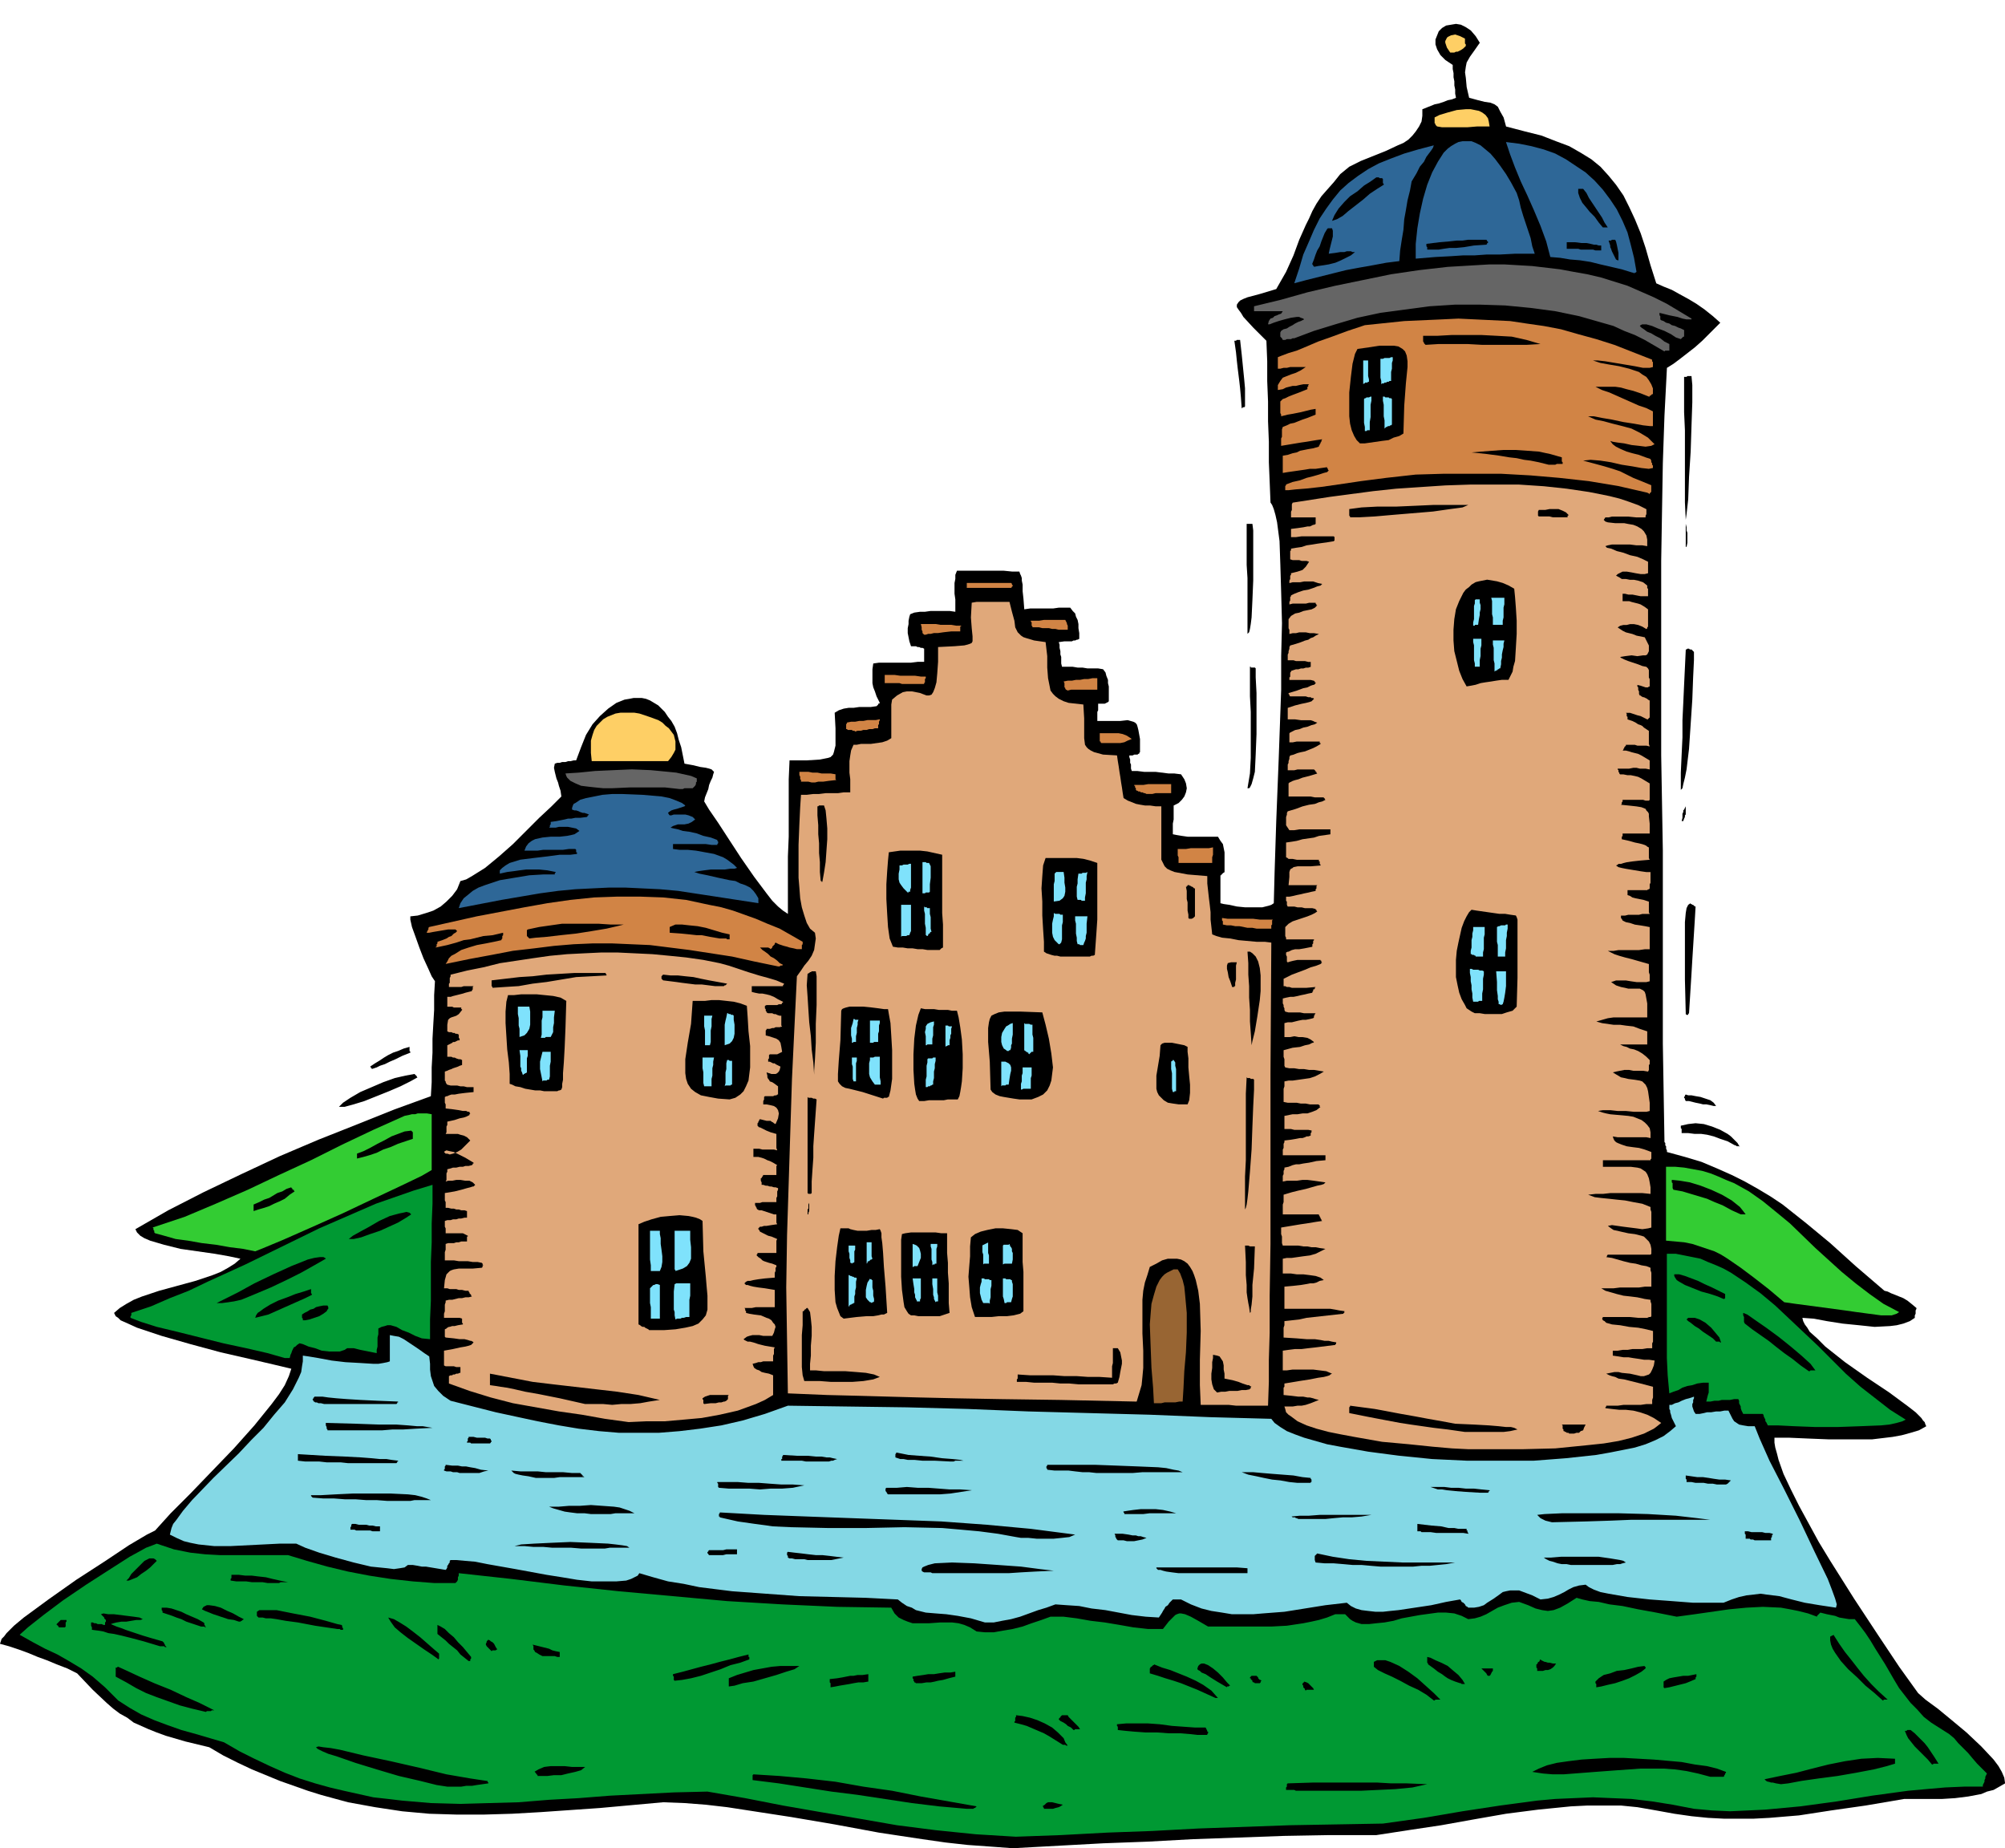
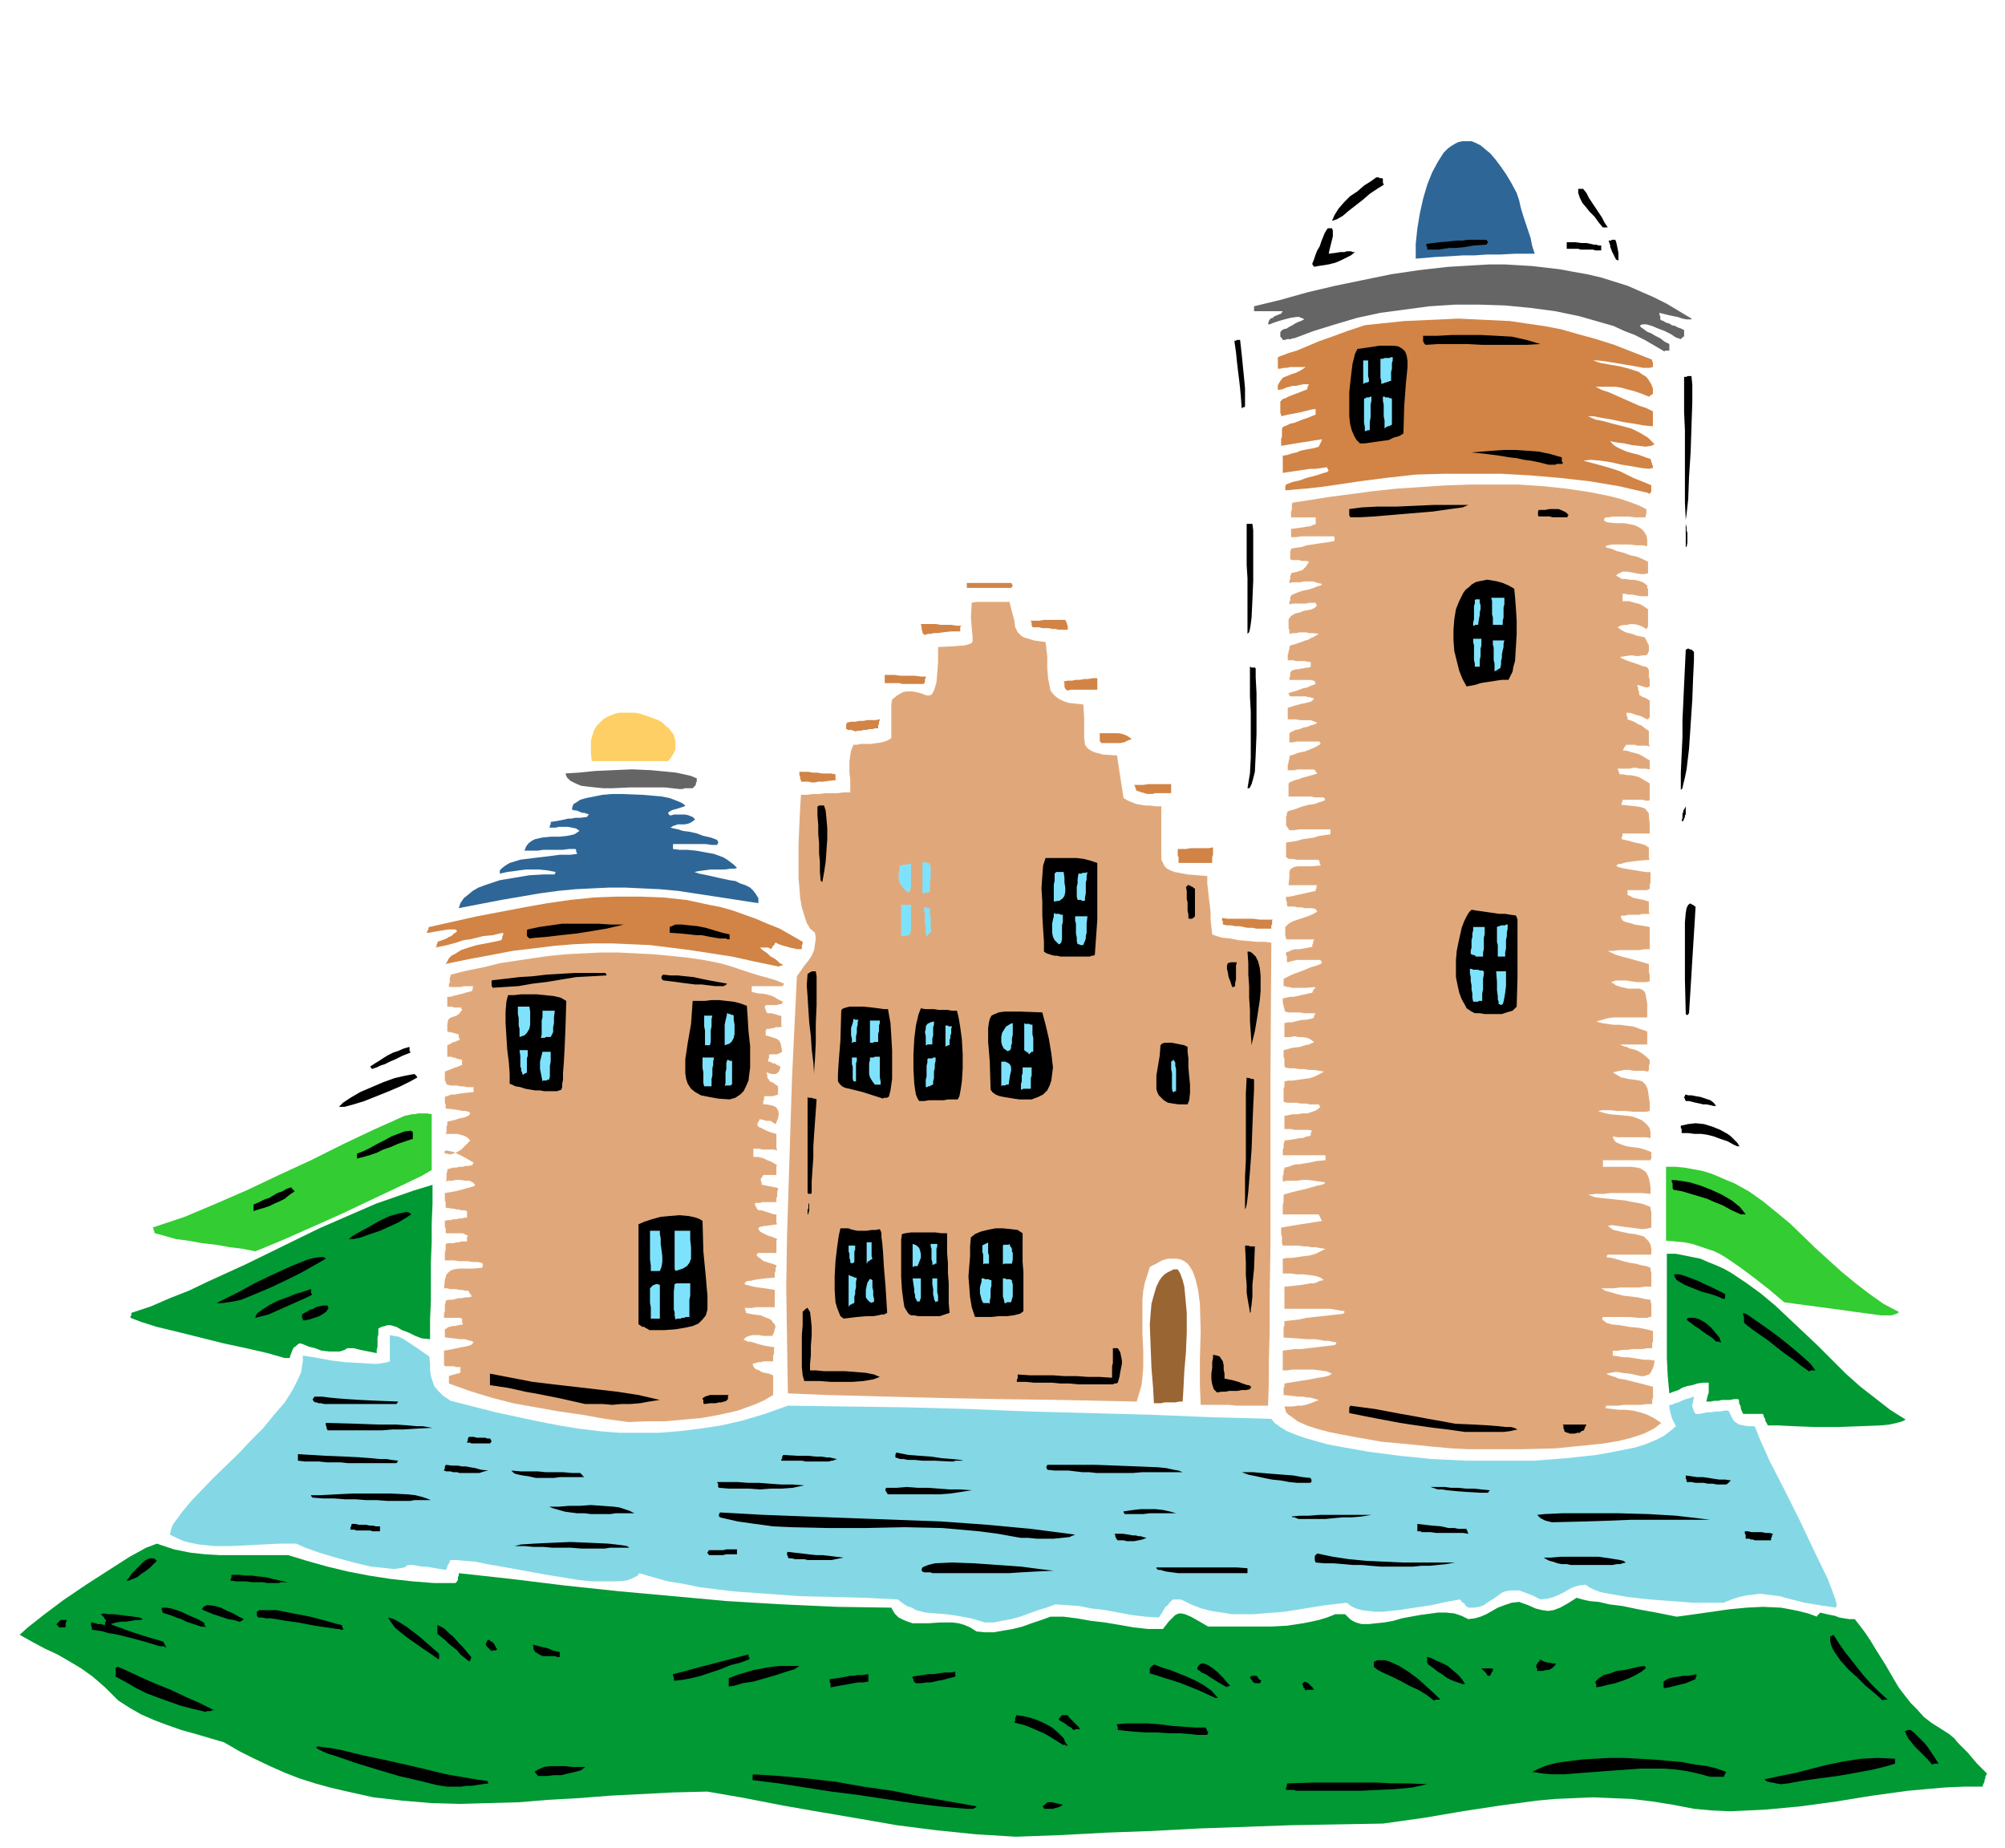
<svg xmlns="http://www.w3.org/2000/svg" fill-rule="evenodd" height="720" preserveAspectRatio="none" stroke-linecap="round" viewBox="0 0 2443 2251" width="8.137in">
  <style>.brush1{fill:#000}.pen1{stroke:none}.brush2{fill:#093}.brush4{fill:#e0a87a}.brush6{fill:#7fe2fc}.brush7{fill:#3c3}.brush8{fill:#d18445}.brush9{fill:#2e6797}.brush10{fill:#656565}.brush11{fill:#fecf65}</style>
-   <path class="pen1 brush1" d="m1234 2251-27-2-28-2-27-3-28-4-53-8-54-10-53-9-52-8-26-4-26-3-26-2-26-1-77 7-72 5-35 2-34 1h-34l-33-1-33-3-33-5-33-6-33-9-16-5-17-6-17-6-17-7-17-7-17-8-18-9-17-10-29-7-24-7-11-4-10-4-9-4-9-4-8-6-9-5-8-6-8-7-17-16-19-20-12-6-13-5-12-5-11-4-12-5-11-4-12-4-11-3 1-3 1-3 3-3 3-4 9-9 12-10 30-22 34-24 34-22 30-20 22-13 10-5 19-21 24-24 26-27 27-28 25-28 21-26 9-12 7-11 5-11 3-9-21-5-30-7-35-8-37-10-35-10-30-10-11-5-9-4-3-3-3-2-1-2-1-2 7-6 8-5 9-5 10-4 21-7 22-6 22-6 21-7 10-4 9-5 8-5 7-6-14-3-17-3-21-3-21-3-20-5-17-5-7-3-5-3-4-4-2-4 40-23 43-22 46-22 47-22 47-20 48-19 45-18 44-16 1-17v-18l1-18v-17l1-18 1-17v-18l1-17-4-6-4-9-6-13-5-13-5-14-4-11-2-9v-4l9-1 10-3 9-3 9-5 7-6 7-7 3-4 3-4 2-5 2-5 7-2 7-4 8-5 8-5 17-14 17-15 16-16 16-16 15-14 12-12-1-7-2-6-1-4-2-5-1-4-1-4-1-5 1-5 3-1h3l3-1h4l3-1h3l4-1h3l6-16 6-15 8-13 9-10 10-9 10-7 5-2 5-2 6-1 5-1h10l5 1 5 2 5 3 5 3 4 4 4 4 4 6 4 5 4 7 3 8 2 8 3 9 2 10 2 10 11 2 8 2 7 1 4 1 3 1 1 1 1 1 1 1-1 3-1 4-2 4-2 5-1 5-2 5-2 5-1 5 6 10 11 16 13 20 15 23 16 23 15 20 7 9 7 7 6 5 6 4v-70l1-24v-70l1-23h21l16-1 5-1 5-1 3-1 3-3 1-3 1-4 1-4v-21l-1-19 5-3 6-2 6-1h6l7-1h14l7-1 1-1 1-1v-1h1l1-1-4-8-2-6-2-5-1-5v-17l1-7 7-1h39l8-1h8v-16l-2-1h-2l-2-1h-2l-2-1h-6l-2-6-1-5-1-5v-6l1-5v-4l1-5 1-3 5-2 7-1h6l7-1h23l7 1v-15l-1-7v-13l1-5v-5l2-5h57l10 1h9l1 3 1 2 1 3v3l1 5v8l1 9 1 13 7-1h28l7-1h14l3 4 3 3 1 4 2 4 1 5v5l1 6v7l-2 1h-1l-2 1h-2l-2 1h-9l-7 1 1 3v4l1 4v4l1 3v8l1 4h13l6 1h6l6 1h13l6 1 3 4 1 4 2 5v4l1 4v18l-1 1-2 1-2 1h-8v8l-1 2v11h28l9-1 7 2 2 1 2 2 1 3 1 4 2 11v16l-1 1v1h-1l-1 1h-4l-2 1h-4v2l1 3v4l1 2v5l1 3h7l8 1h14l8 1 8 1h7l8 1 4 6 2 5 1 6-1 5-2 5-3 4-4 4-6 3v17l-1 5v13l5 1 6 1 7 1h37l3 5 3 4 1 5 1 5v24l-1 1h-1v1h-1v1h-1v1h-1v34l4 1 7 1 9 2 10 1h21l4-1 4-1 3-1 3-2 1-38 2-62 3-76 3-84v-41l1-40-1-37-1-34-1-29-3-23-2-9-2-7-2-5-2-3-1-25-1-24v-25l-1-25v-24l-1-25v-24l-1-25-16-16-12-13-3-5-3-4-2-3v-3l2-3 2-2 4-2 5-2 15-4 20-6 12-21 9-20 7-19 8-18 4-8 4-9 5-9 6-9 7-8 8-9 8-10 11-9 14-7 15-6 15-6 15-7 7-3 6-4 5-5 4-5 4-6 3-6 1-7v-8l5-2 5-2 5-2 5-1 6-2 5-2 5-1 5-2-1-5v-5l-1-5v-5l-1-5v-5l-1-5v-5l-9-6-6-6-4-7-2-6v-6l2-5 2-5 4-4 5-3 6-1 6-1 6 1 6 3 6 4 6 7 5 8-7 10-5 7-4 7-1 5-1 7 1 7 1 11 3 13 11 3 8 2 7 1 5 2 4 3 3 6 4 7 3 11 23 6 20 5 18 7 16 6 14 8 13 8 11 9 10 11 9 11 9 13 7 14 7 15 7 17 6 18 6 21 7 22 9 4 10 4 9 5 11 6 10 6 10 7 10 8 9 8-7 7-7 7-8 8-9 8-9 7-9 7-8 6-8 5-3 58-2 58-1 59-1 60v237l1 58 1 58v235l1 60 1 60 1 1v3l1 1v3l1 2v2l22 6 20 6 19 8 18 8 16 8 16 9 15 9 15 10 29 23 29 24 31 28 35 30 4 1 4 2 5 2 5 2 5 2 5 3 5 4 6 5v1l-1 2v4l-1 2v3l-6 4-8 3-8 2-8 1-19 1-19-2-20-2-19-3-16-3-14-1 1 4 2 4 3 4 3 5 9 8 10 10 24 19 27 19 27 18 23 17 9 7 7 7 2 3 2 2 1 3 1 2-9 5-10 3-11 3-11 2-25 3h-53l-25-1-23-1h-18v6l1 6 2 7 2 8 6 17 9 19 10 20 12 22 12 22 14 23 29 46 29 44 26 39 23 32 9 8 15 11 17 14 18 15 18 17 15 16 6 8 4 7 3 7 1 7-7 4-7 4-8 2-7 3-16 3-16 2-16 1h-46l-47 8-42 6-39 6-36 3-19 1h-37l-19-1-20-2-21-3-22-4-23-4-20-2h-41l-20 1-40 4-39 5-40 7-39 7-40 6-39 6h-57l-56 1-55 2-56 2-55 3-54 2-55 3-55 3z" />
  <path class="pen1 brush2" d="m1238 2237-49-3-49-5-47-6-46-8-47-8-46-8-46-9-46-8-41 1-39 2-39 2-38 3-36 2-37 3-36 1-35 1-36-1-35-3-17-2-18-2-18-4-18-4-17-4-18-5-19-6-18-7-18-8-19-9-18-9-19-11-17-5-17-5-18-5-17-6-16-6-16-7-14-8-14-9-16-16-15-13-14-10-15-9-14-8-15-7-15-8-16-9 10-9 19-15 24-18 28-19 28-18 25-16 11-6 9-5 8-3 5-2 21 7 20 4 18 2 18 1h83l23 7 25 7 25 6 26 5 26 4 27 3 26 2h26l1-1 1-1 1-2v-3l1-2v-3l64 7 65 8 66 7 66 6 66 6 67 4 67 3 66 1 4 7 5 5 6 3 5 2 6 2h20l14-1h14l8 1 7 2 7 3 8 5 10 1h11l11-2 12-2 12-3 11-4 12-4 11-4h16l16 2 17 3 17 2 18 3 17 3 18 2h18l7-9 6-6 2-2 2-1 3-1h2l5 1 7 3 9 5 12 7h77l19-1 20-3 10-2 9-2 10-3 10-4h12l3 3 3 3 3 2 4 2 7 2h9l9-1 10-1 11-2 10-3 22-4 22-3h10l10 1 9 3 8 4 8-1 7-2 7-3 7-4 7-4 8-3 9-3 9-1 11 4 9 4 8 2 7 1 7-1 8-3 9-5 11-7 7 2 9 2 11 1 13 3 16 2 19 4 22 4 25 5 22-3 21-3 21-3 21-2 20-1 22 1 11 2 10 2 12 3 11 4v-1l1-1 1-1 1-1 1-1 4 1 4 1 5 1 5 1 5 2 6 1 6 1h7l7 9 6 8 6 9 6 10 12 19 11 19 6 10 7 9 7 9 8 8 8 9 9 7 11 7 11 7 6 5 5 6 6 6 6 6 5 6 6 7 6 6 6 6-1 2-1 2v2l-1 2v2l-1 2-1 2v2h-23l-23 1-23 2-22 2-44 6-43 7-44 6-43 4-21 1-22 1-22-1-22-2-26-5-25-4-25-3-24-1-23-1-23 1-23 1-22 2-45 6-46 7-47 8-50 7-56 1-57 1-56 2-56 2-56 3-55 2-56 3-55 2z" />
  <path class="pen1 brush1" d="m1178 2203-34-3-33-4-33-5-33-5-32-4-32-5-32-5-32-4v-6l1-1 32 2 33 3 35 4 34 6 35 5 35 7 34 6 34 6-1 1-1 1h-1l-1 1h-8zm94 0v-1l-1-1v-1h-1l3-2 2-2 2-1h5l4 1 4 1 5 1-3 2-2 1-4 1-3 1h-11zm307-22-2-1h-10v-3l1-1v-3l1-1 31-1h78l17 1h19l25 1-18 4-21 2-21 1-21 1h-79zm-1034-5-13-2-20-5-26-6-27-8-26-8-23-8-10-3-7-3-6-3-2-2 3-1 6 1 9 1 11 2 29 7 33 7 35 8 33 8 29 5 20 3h1v1l1 1v1l-7 1-7 1-6 1h-7l-6 1h-17zm1625-3-6-1-4-1h-2l-3-1h-1l-2-1-1-1-1-1 19-4 20-4 19-5 20-5 20-4 20-3 20-1 21 1v6l-10 3-16 4-21 4-23 4-23 3-21 3-16 3-9 1zm-86-9-15-4-14-3-14-2-14-1h-28l-28 2-27 2-26 2-13 1h-13l-12-1-13-2 8-4 10-4 12-3 14-2 16-2 16-1 18-1h18l36 2 34 3 16 3 15 2 12 3 11 4v1l-1 1v1l-1 1v1l-1 1h-16zm-1429-1v-1l-1-1-1-1v-1h-1v-1h-1l5-3 7-3 8-1h17l9 1h16l-5 4-7 2-9 2-8 2h-9l-8 1h-12zm1699-14-5-6-5-5-6-6-5-5-4-5-4-5-2-4-2-5h2l1-1h4l5 4 4 4 4 4 4 4 4 5 4 6 4 6 5 8h-6l-1 1h-1zm-1059-24-8-5-8-5-7-4-7-3-7-3-7-3-7-2-8-2v-1l1-1v-4l1-1v-2l8 1 9 2 9 3 9 4 9 5 7 6 4 4 3 3 2 5 3 4h-2l-1-1h-3zm164-12-9-1-12-1h-14l-14-1h-14l-14-1-11-1-9-1v-4l-1-1v-2l11-1h27l14 1 15 2 14 1 14 1h13l1 2 1 2v1h1v2l-1 1v1h-12zm-151-6-3-3-4-2-2-2-3-2-2-1-2-1-1-1-1-1 1-2h1v-1l1-1 1-1h7l1 2 2 2 2 2 2 2 2 2 2 2 2 2 2 3h-6l-1 1h-1zm-1057-22-17-4-15-4-14-5-14-5-13-5-12-6-12-7-13-7v-11h2v-1h1l11 5 15 7 18 8 20 8 19 9 16 7 12 6 6 3h-3l-1 1h-5l-1 1zm1496-14-9-7-10-6-11-5-11-6-10-5-9-4-8-4-5-4v-6l4-2h10l6 2 11 5 11 7 11 8 10 9 10 9 8 8h-6l-1 1h-1zm547 0-10-9-11-9-10-10-11-10-9-10-7-10-3-5-2-5-1-5v-5h1l1-1h1l1-1 7 11 7 10 8 10 7 9 8 10 9 10 9 9 11 10h-5v1h-1zm-813-3-11-5-11-5-10-4-10-4-9-3-10-3-9-3-10-3v-6l1-1v-1h1l1-1 1-1h1v-1l10 4 10 3 10 4 10 4 11 5 9 5 10 7 8 9h-3zm110-9-1-1v-1l-1-1-1-1v-2l-1-1v-2h1v-1h1v-1l3 1 2 1 1 1 1 1 1 1 1 1 2 2 1 2h-9l-1 1zm437-3-1-1v-7l3-2 4-2 5-1 6-1 6-1h6l5-1 5-1v3l-1 1v2l-7 3-5 2-4 1-4 1-4 1-4 1-4 1-6 1zm-1016-1v-5l-1-1v-4l9-1 6-1 5-1 5-1h4l5-1h6l7-1v9l-6 1h-6l-6 1-5 1-6 1-6 1-5 1-6 1zm483 0-12-7-8-5-6-4-5-2-2-2-2-1-1-1v-1l1-3 2-2 2-1h3l5 2 6 4 6 5 6 6 5 6 4 4h-1l-1 1h-2v1zm450 0v-4l-1-1v-2l4-4 6-4 8-2 8-3 9-1 9-2 8-2 8-1v1h1v2l-5 4-7 4-8 4-8 3-9 3-9 2-8 2-6 1zm-1057-1v-10l10-4 10-3 10-3 11-2 11-2 11-1h23l-6 4-10 3-12 4-14 4-14 4-13 2-10 3-7 1zm228-4-1-1h-1v-1l-1-1v-2l-1-1v-2l6-1 7-1 6-1h7l6-1 7-1h7l6-1v6l-8 2-7 2-6 1-4 1-5 1h-5l-6 1h-7zm413 0-1-1h-1l-1-1v-1l-1-1-1-1v-1h-1v-1l1-1 1-1h6l1 1 1 1v1l1 1 1 1h1l1 1-1 1v1l-1 1h-6zm250 0-6-2-5-2-4-2-3-2-4-3-5-3-5-4-7-5v-1l-1-1v-7l4 1 6 3 7 3 8 4 7 6 6 5 5 6 3 5h-4l-1-1h-1zm-957-3-1-1v-4l-1-1v-2l12-3 11-3 11-3 12-3 11-3 12-3 11-3 12-3v3h1v3l-11 4-12 3-12 5-12 4-12 4-12 3-11 2-9 1zm991-6-1-1-1-2-1-1-1-1-1-1-1-1-1-1-1-1h14v3l-1 1-1 2-1 2-1 1h-2zm60-6v-3l-1-1v-4h1v-1l1-1v-1h1l1-1v-1l1-1 1 1 2 1 2 1h1l3 1h2l4 1h4l-2 3-2 2-3 2-3 1h-3l-3 1h-7zm-1302-12-5-4-5-4-4-5-5-4-5-4-4-4-5-4-5-4v-11l4 2 5 3 5 5 6 5 5 6 6 6 5 6 5 6v2l-1 1v2h-2zm-38-3-7-5-9-6-10-7-10-7-9-7-7-6-5-7-3-5 7 2 7 4 8 5 8 6 9 7 8 7 8 7 7 6v6l-1 1-1-1zm128-3-4-2-3-2-2-1-1-2-1-1v-4l-1-2 4 1 4 1 4 1 4 1 4 1 4 2 4 1 5 1v6h-3l-3-1h-15zm-62-6-2-2-2-2-2-2-1-2v-1l1-2v-1l2-2 2 1 1 1 2 1 1 1 1 1 1 2 1 2 2 3h-1l-1 1h-4l-1 1zm-404-6-20-6-15-4-12-3-9-2-7-1-6-2-6-1-8-1v-3l-1-2v-4h2l2 1h2l2 1h5l2 1h2v-3l1-1v-2l-1-1-1-1v-1l-1-1-1-1-1-1-1-1 3-1 6 1h7l8 1 8 1 8 1 7 1 4 2-3 1h-5l-6 1-6 1h-6l-6 1-4 1-3 1 7 3 6 2 5 2 6 2 6 2 9 3 10 3 14 4 1 1 1 1v1l1 1v1l1 1 1 1h-2l-1-1h-5zm216-21-27-4-21-4-15-2-11-2-7-1h-6l-4-1h-5l-2-2v-5l3-2h21l20 4 21 4 19 5 14 4 5 1 1 1v2l1 1v2h1-4l-1-1h-3zm-339-2-1-1v-1h-1v-1h-1v-1l1-1 1-1 1-1 1-1 1-1h7v2l-1 1v5l-1 1h-7zm173-1-6-2-6-2-6-2-6-3-6-2-5-2-6-2-6-2v-2l-1-1v-3h6l6 1 6 2 6 2 6 3 7 3 7 3 7 4 1 1v2l1 1v1l1 1h-1l-1-1h-4z" />
  <path class="pen1" style="fill:#84d8e5" d="m1200 1976-17-5-16-3-14-2-13-1-12-1-12-3-5-3-6-2-6-4-5-4-39-2-40-1-41-1-41-3-41-3-40-5-19-4-19-3-18-5-17-5-2 3-4 2-4 2-6 2-12 1h-30l-18-2-18-3-19-3-38-7-34-6-15-3-12-1-11-1h-7l-1 1v2l-1 1-1 2-1 1v2l-1 2-1 1-6-1-6-1-6-1-6-1h-5l-5-1-6-1h-6l-4 3-6 1-7 1-8-1-20-2-21-5-22-6-20-6-17-6-11-5h-20l-20 1-20 1-20 1h-20l-19-2-10-2-8-2-9-4-8-4 1-4 1-4 2-5 4-5 8-11 11-13 26-27 31-30 15-16 15-15 13-16 13-15 10-16 7-14 3-7 1-7 1-6v-7l7 1 12 2 16 3 17 2 18 1 16 1h6l6-1 5-1 3-1v-32l5 1 6 1 6 3 6 4 6 4 6 4 7 5 6 4 1 9v7l1 8 2 6 2 6 5 6 6 6 9 6 55 14 51 11 26 5 24 4 25 3 24 2h49l25-2 25-3 26-4 26-6 27-8 28-10 72 1 73 1 74 2 74 3 74 2 74 2 74 3 74 2 4 5 7 5 8 5 10 4 11 4 14 4 14 4 16 3 34 6 38 5 40 4 42 2h82l39-3 37-4 17-3 15-3 15-3 13-4 12-5 10-5 8-6 7-6-3-6-2-4-1-4-1-3v-2l-1-2v-5h3l4-2 4-1 4-2 5-2 4-1 3-1 3-1v2l-1 2v3l-1 2v3l1 3 1 3 2 3h5l5-1 4-1h5l6-1h5l5-1h5l3 6 2 4 2 3 3 2 3 2 5 1 6 1h8l6 15 12 27 18 35 19 38 18 38 16 33 5 13 4 11 2 7-1 4-20-3-18-3-16-4-15-4-8-1-8-1-7-1-8 1-9 1-9 2-9 3-10 4h-37l-26-2-27-2-27-3-23-4-10-2-8-3-6-3-4-3-8 1-7 2-6 3-5 3-6 3-7 3-7 2-9 1-10-5-8-3-8-3h-11l-5 1-4 1-4 3-7 5-8 5-4 3-6 2-6 1h-7l-1-1-2-1-1-2-1-1-1-1-2-1-1-2-1-1-17 3-18 4-20 3-20 3-10 1-9 1h-9l-9-1-8-1-7-2-6-3-5-4-26 3-25 4-25 4-26 2-12 1h-26l-12-2-13-2-12-3-13-5-12-6h-10l-4 4-2 3-3 2-1 2-2 3-1 2-2 3-2 3-16-1-17-2-16-3-16-3-17-2-15-3-15-1-14-1-11 4-10 3-11 4-11 4-11 3-11 2-10 2h-11z" />
  <path class="pen1 brush1" d="m291 1975-6-2-7-1-6-2-6-2-6-2-5-2-5-2-4-2 2-3 2-1 2-1h3l7 1 7 2 8 4 7 3 7 4 6 3-1 1h-1v1h-1l-1 1h-2zm42-47h-7l-6-1h-13l-7-1h-12l-7-1v-2l1-1v-4h9l8 1h8l8 1 9 1 8 2 9 2 10 2h-9l-2 1h-7zm-179-3 3-3 3-5 5-5 6-6 5-5 6-3h5l2 1 2 2-4 4-4 4-5 4-6 4-5 4-5 2-5 2h-3zm990-9h-8l-2-1h-8l-2-1-1-1v-2l1-2 2-1 5-2 8-2 21-1 27 1 29 2 28 2 23 3 17 2-22 1-18 1-15 1h-85zm292 0-8-1-7-1-4-1-3-1h-3l-1-1-1-1v-1h98l13 1v6h-84zm257-8h-11l-12-1-11-1h-11l-11-1-12-1h-11l-11-1-1-3v-5l1-1 1-1 1-1 19 4 20 3 21 2 22 1 22 1h64l-11 2-10 1-10 1h-10l-10 1h-29zm227-2h-6l-5-1h-6l-5-1-6-2-4-1-4-2-3-2h9l12-1h46l14 2 6 1 6 1 4 1 3 2-4 1-3 1h-4l-5 1h-45zm-928-6h-8l-4-1h-11l-4-1h-3l-2-1v-2l-1-1v-3l1-1 8 1 9 1 8 1 9 1h8l9 1 8 1 9 1-5 1-5 1-5 1h-21zm-128-6-1-1v-1h-1v-2h1v-1l1-1h17l4-1h13v6h-13l-4 1h-17zm-145-8h-11l-12-1h-23l-11-1h-12l-11-1h-12l8-2 16-1 21-1 23-1 24 1 22 1 9 1 8 1 6 1 3 2h-24l-6 1h-18zm643-10-1-1-1-1v-1l-1-1v-2l-1-2h10l7 1 5 1h4l3 1h3l3 1 4 1-5 2-5 1-5 1h-9l-4-1h-7zm778 0h-2l-2-1h-3l-1-1h-5v-5l-1-1v-3h4l4 1h13l4 1h5l4 1v1l-1 1v2l-1 1v3h-18zm-902-4-22-4-23-3-22-2-23-2-46-1-47 1h-46l-45-1-22-1-22-3-21-3-22-5v-1h-1v-3l1-1v-1l54 3 53 2 54 2 55 2 54 2 55 4 54 5 54 7-7 3-9 1-10 1h-21l-10-1h-9l-6-1zm499-6h-5l-1-1h-4v-9l17 2 12 1 9 2h7l5 1h10v2h1v2l1 1v1l-6-1h-33l-7-1h-6zm-1298-2h-5l-2-1h-5v-3l1-1v-2l1-1h4l4 1h9l4 1h4l4 1h5v6h-9l-3-1h-12zm1452-10-4-1-4-1-2-1-2-1-2-1-1-1-1-1-2-2 9-1 22-1h67l37 1 34 2 26 3 16 2h-97l-24 1-31 1-41 1zm-308-4h-1l-2-1h-1l-1-1h-3l-1-1h-1l11-1h11l13-1h63l-12 2-12 1h-11l-11 1-10 1h-32zm-856-6h-7l-8-1h-9l-8-1-7-1-7-2-7-2-5-2h12l12-1h13l14-1 14 1 14 1 7 1 6 2 6 2 6 3h-23l-6 1h-17zm643 0v-1l-1-1v-1h-1l6-1 7-1 9-1h18l9 1 9 2 7 2h-32l-8 1h-23zm-885-16h-13l-13-1h-13l-13-1h-13l-13-1h-13l-13-1-1-1-1-1v-1h12l18-1 21-1h46l21 1 9 1 8 2 6 2 5 2h-20l-5 1h-15zm597-8-1-1-1-2-1-1v-3l1-1h13l12-1 13 1h13l13 1 13 1h13l14 1-13 2-13 2-13 1h-63zm721-2-17-1-13-1-10-1-6-1h-5l-3-1-3-1-3-1h17l8 1h9l9 1h10l9 1 10 1v1h-1v1l-1 1h-10zm-927-6-1-1v-4l-1-1v-1h25l13 1h13l13 1 14 1h14l14 1-14 3-13 1h-14l-13 1-13-1h-25l-12-1zm1221-4h-5l-5-1h-6l-5-1h-10l-5-1h-6v-3l-1-1v-4l7 1 7 1h7l7 1 6 1 7 1h7l7 1-2 2-1 1-1 1-2 1h-6zm-504-2h-12l-10-1-11-2-10-1-10-2-9-2-10-2-8-3h14l11 1 12 1 13 1 13 1 11 2 10 1v1l1 1v3h-1v1h-4zm-940-6-9-2-7-1-5-1-4-1-2-1-1-1-1-1-1-1 11 1h21l10 1h21l11 1h10l1 1 1 1 1 1v1h1l1 1h-30l-7 1h-22zm-90-6h-3l-3-1h-5l-3-1h-5l-3-1v-1l1-1v-3l1-1v-1l8 1h7l5 1h5l5 1 6 1 7 2 9 1-5 1-3 1-3 1h-21zm781 0h-8l-9-1h-8l-9-1-8-1h-17l-9-1v-1l-1-1v-2l1-1v-1h58l27 1 26 1 24 1 10 1 9 2 6 1 5 2h-49l-12 1h-36zm-911-12h-9l-9-1h-17l-9-1h-17l-9-1v-8l33 2 25 1 19 1 13 1 10 1h8l6 1 8 1v1h-1v1l-1 1h-50zm559-2h-10l-5-1h-25v-2h1v-3l1-1v-1l17 1h13l10 1h7l6 1h4l4 1 5 1-3 1-2 1h-2l-3 1h-18zm166 0-19-1h-15l-10-1h-8l-5-1h-4l-3-1-3-1v-4l1-1v-1l5 1 10 2 13 1 14 1 14 2 13 1 9 1 4 1h-10l-2 1h-4z" />
  <path class="pen1 brush4" d="m1769 1764-23-2-29-3-33-3-34-6-16-3-15-3-15-4-12-4-11-5-8-6-3-2-3-3-1-4-1-3h10l6-1h5l5-1 6-2 5-2 5-2-4-1-3-1-4-1h-3l-5-1h-6l-8-1-10-1v-9l1-1v-4l18-3 13-2 10-2 7-1 4-1 3-1 1-1 2-1-7-3-8-1-8-1h-25l-7 1h-5v-24l7-1 8-1h8l8-1 9-1 8-1 8-1 8-1v-1h1v-2h1l-6-1-4-1h-5l-5-1-7-1h-10l-12-1-16-1v-12l1-3v-5l9-1 9-1 9-2 9-1 9-1 9-1 9-1 9-1v-1h1v-2h1l-7-1-5-1-6-1h-56v-27l11-1 9-1 6-1 5-1h4l4-1 4-2 5-1-4-3-6-2-7-1-8-1h-8l-7-1h-10v-18l5-1h6l7-1 7-1 8-1 7-2 6-3 6-3-7-1-5-1h-5l-5-1h-5l-6-1h-19l-1-3v-8l-1-3v-8l6-1 6-1 6-1 6-1 7-1 6-1 6-1 7-1-1-1v-1l-1-1v-1l-1-1v-1l-1-1v-1h-44v-12l1-3v-9l10-3 8-2 9-2 7-2 7-2 5-1 3-1 2-2-7-1-7-1-8-1h-6l-7 1h-12l-5 1v-7l1-2v-4l1-2v-2l5-1 5-2 4-1h4l5-1 7-1 9-2 11-1v-6h-52v-7l1-2v-5l1-2v-2l8-1 6-1 5-1h3l3-1 2-1h2l3-1v-3l1-1v-2h1l-5-1h-17l-4-1h-8v-16l5-1 5-1h6l6-1h6l6-2 5-2 5-4h-1v-2h-1v-1h-11l-5-1h-6l-5-1h-11l-5-1v-16l1-3v-6l5-1h5l7-1 7-1 7-1 6-2 6-3 5-3-6-1-6-1h-6l-6-1h-6l-6-1h-6l-5-1-1-2v-8l-1-3v-8l11-3 9-1 6-2 5-1 2-1 2-1h1l1-1-4-3-4-2-6-1h-5l-5-1-5 1h-7v-17l4-1h5l4-1 4-1 5-1h4l5-1 4-1 1-1v-2l1-1v-1l1-1h-14l-5-1h-14l-4-1-1-2v-2l-1-2v-2l-1-2v-6l4-1 5-1h4l5-1 4-1 5-1 4-1 5-1v-1l1-1v-2h1l1-1v-1l1-1-11 1h-18l-3-1h-3l-2-1h-2v-9l4-2 6-3 8-3 8-3 7-3 7-2 5-2 2-2h-1v-2h-1v-1h-28l-5 1-4 1-3 1-1-1v-6l-1-2v-3l2-1h1l2-1 2-1 4-1h5l6-1 10-2v-3l1-1v-3l1-1v-1h-34v-2l-1-2v-11l4-4 5-3 6-2 6-2 6-2 5-2 4-2 3-2-1-1v-1h-1v-1l-4-1h-9l-4-1h-5l-4-1h-8l-1-2v-4l-1-1v-5h4l5-1 4-1 5-1 4-1 5-1 4-1 5-1v-2l1-1v-3l1-1h-35l1-10v-6l1-3 1-1 2-1 1-1 5-1h16l12-1v-1l-1-1v-3h-1v-2h-27l-5-1h-5l-1-1-2-1v-18l7-1 6-1 7-2 7-1 7-1 6-2 7-1 7-1v-6h-38l-6 1h-6l-2-3-2-3v-10l1-3v-2l1-2 10-3 8-3 8-2 7-1 5-2 4-1 2-1 2-1-1-1v-1h-1v-1h-11l-5-1h-27v-16l1-1 2-1 2-1 3-1 4-1 5-2 8-2 10-3-1-1v-1h-1v-1l-1-1-1-1h-20l-4 1h-8v-7l1-2v-2l1-3v-2l1-2 4-1 5-2 4-1 5-1 5-2 5-2 4-2 5-3v-1h-1v-2h-28l-5 1h-4v-11l1-1 2-1 4-2 5-1 5-2 5-1 5-2 4-1 3-2-3-1-2-1-3-1h-12l-7-1h-9v-14l9-3 8-2 5-1 4-1 3-1 1-1 1-1 1-1-1-1h-2l-1-1h-3l-3-1h-19l-1-1v-1l-1-1v-1l10-3 8-3 5-1 4-2 3-1h1l1-1 1-1v-1h-1v-1l-1-1-4-1h-26v-3l1-1v-5l1-1v-1l3-1 3-1h3l3-1h3l3-1h3l3-1v-6h-3l-4-1h-11l-3-1h-7v-7l1-2v-2l1-3v-2l1-2 7-2 6-2 5-2 4-1 3-2 3-1 3-2 4-2-6-1h-5l-5-1h-8l-4 1h-4l-4 1v-5l-1-2v-11l3-4 5-3 5-1 5-2 5-1 5-1 4-2 3-3h-1v-1l-1-1v-1h-8l-4 1h-16l-4 1v-3l1-2v-4l1-1v-1l4-2 5-2 6-2 6-1 6-2 5-2 4-1 2-2-5-1-6-2h-11l-5 1h-9l-4 1v-3l1-2v-4l1-1v-2l4-1 4-1 3-1 3-1 2-2 2-2 2-3 2-3-3-1h-6l-3-1h-8l-3-1v-10l1-1v-2l6-1 7-1 6-2 7-1 6-1 7-1 7-1 6-1 1-1v-4l-1-1h-39l-7 1h-6v-10l8-1 7-1 5-1h3l2-1 2-1h1l2-1v-8h-30v-7l1-2v-7l1-2 45-7 53-7 28-3 30-2 30-2 30-1h60l30 2 28 3 27 4 25 5 12 3 12 4 11 4 10 5v6l-1 2v2h-11l-10-1h-20l-4 1h-4l-2 3 1 1 1 1 3 1 9 1h11l5 1 6 1 5 2 5 3 3 3 3 5 1 5v8l-6-1h-7l-8-1h-22l-5 1-3 1 2 2 5 1 7 3 8 2 8 3 9 2 7 3 6 3v14l-4 1h-5l-6-1-5-1-6-1h-5l-2 1-2 1-2 1-2 2 4 2 3 2h5l5 1h5l5 1 6 2 5 4v3l1 1v9h-9l-5-1-5-1h-5l-4-1h-3v9h8l3 1 4 1 4 1 3 1 5 3 4 3v21l-1 1v1l-1 1-5-3-5-2-5-1h-5l-4 1h-4l-4 1-3 2 3 2 3 2 4 2 4 1 4 1 5 2 5 1 5 1 3 6 2 4v7l-1 2-1 2-2 1h-3l-7 1-7-1-8 1-6 1 1 1 4 2 5 2 6 2 6 2 5 2 5 1 2 2 1 2v9l1 2v9h-1l-1 1h-3l-3-1-3-1-4-1v2l1 1v3l1 2v3l1 2h1l1 1 2 1h1l2 1 2 1 1 1 2 1v21h-1v1h-1v1h-1l-4-2-4-2-4-1-3-1-3-1-3-1h-5l1 1v3l1 1v3l6 2 4 2 3 2 3 1 2 1 2 2 3 2 3 2v16l1 3-4-1h-11l-3-1h-11v1l-1 1-1 1v1l-1 1v1l-1 1h4l4 1 3 1 4 1 4 1 4 2 5 3 5 3v11l-5-1h-7l-4-1h-4l-5 1h-14v1l1 1v2l1 1v1l1 1h4l5 1h4l5 1 4 1 4 2 5 3 5 3v20l-1 1h-4l-3-1h-25v2l-1 1v2l-1 1 10 1 9 1 6 1 5 2 1 2 2 2 1 2v3l1 9v12h-33v3l-1 1v3l9 2 7 2 5 1 4 1 3 1 2 1 1 1 2 1v13l1 2-12 1-9 1-7 1-4 1-3 1h-3l-1 1-2 1 3 2 4 1 5 1 6 1 6 1 6 1 7 1h5v13l-1 2v5l-1 1h-1l-1 1h-24v6l3 1 3 2 4 1 5 1 5 1 6 2v13l1 2h-9l-4 1h-13l-4 1h-5v3l1 1 1 2 4 2 5 1 6 2 7 1 6 1 5 1v27h-6l-7 1h-25l-6 1h-7l4 2 4 2 6 2 7 2 8 2 7 2 7 2 7 2v10l1 3v8l-4 1h-12l-7-1-6-1h-12l-6 2 6 4 6 2 5 1 4 1h14l2 1 2 1 2 2 1 3 2 11v17h-41l-7 1-7 2-7 2 7 2 7 1 7 1h8l7 1 9 1 8 3 9 3v16h-33l4 2 4 1 4 2 5 1 5 2 5 3 5 4 4 4v5l-1 1v6l-1 2-6-1h-12l-5-1h-6l-5 1-5 1-4 1 5 3 5 3 5 1 4 1 8 1 6 1 3 1 2 2 2 2 2 4 1 4 1 7 1 7v10l-4 1h-15l-10-1h-10l-9-1h-9l-6 1 3 1 3 1 4 1 5 1 11 1 11 1 6 1 5 2 5 2 4 3 3 3 3 4 1 5v7l-5-1h-35l-6-1 1 3 1 2 2 2 2 1 5 2 6 2 7 1 8 1 7 2 8 3v8l-1 1v1h-58v8h34l8 1 4 1 3 2 3 2 2 3 2 5 1 5 1 6v8l-10-1h-39l-9 1h-9l-9 1 8 3 8 1 10 1 9 1 10 1 10 2 11 2 10 4v3l1 3v19l-4 1-7 1-7-1-8-1-8-1-7-1-7-1-5 1 4 3 3 2 5 1 4 1 9 2 8 1 4 1 4 1 3 1 3 3 3 3 2 4 1 5v6l-1 1h-52l-1 1v1l-1 1 7 1 7 2 7 2 8 2 7 1 7 2 6 1 5 2v3l1 3v17h-8l-7 1h-23l-8 1h-15l5 3 7 2 7 2 8 2 9 1 8 1 9 2 7 1v2l1 3v15l-1 1h-2l-2 1h-11l-10-1h-33l-1 2 1 2 2 1 2 2 7 2 10 1 11 2 11 1 10 2 8 2v13l-1 2v6h-6l-6 1h-12l-6 1h-6l-6 1h-6v6l7 1 6 1h6l6 1 7 1 6 1h6l7 1-1 6-2 5-2 4-2 2-3 1-3 1h-4l-4-1-9-2-10-1-4-1h-5l-5 1-5 1 4 2 3 1 4 1 4 2 7 1 8 2 12 3 15 4v13l-1 3v5h-7l-7 1h-21l-7 1h-14v1l-1 1v1l8 1 9 1h8l9 1 8 2 9 3 8 4 9 6-5 4-4 3-6 3-6 3-15 5-16 4-18 3-19 2-20 2-20 2-40 1h-66l-20-1z" />
-   <path class="pen1 brush1" d="M577 1758h-3l-1-1h-4v-1l1-1v-3l1-1v-1h6l4 1h10l3 1h3l1 1v1l1 1v1h-1v1l-1 1h-20zm1337-12h-2l-1-1h-2l-1-1h-1l-1-1h-1v-2l-1-1v-4l-1-1h29l-2 4-1 3-3 1-2 2h-3l-3 1h-4zm-129-2-21-3-17-2-14-2-14-2-13-2-16-3-21-4-25-5v-7l1-1v-1l15 2 15 2 16 3 16 3 17 3 16 3 17 3 16 3 23 1 18 1 12 1 9 1h6l4 1 2 1 2 1-9 2-8 1h-47zm-1386-2v-1l-1-1v-2l-1-2v-3l37 1 28 1h21l14 1 11 1h7l6 1 6 1-20 1-16 1h-13l-12 1h-67z" />
+   <path class="pen1 brush1" d="M577 1758h-3l-1-1h-4v-1l1-1v-3l1-1v-1h6l4 1h10l3 1h3l1 1v1l1 1v1h-1v1l-1 1h-20zm1337-12h-2l-1-1h-2l-1-1h-1l-1-1v-2l-1-1v-4l-1-1h29l-2 4-1 3-3 1-2 2h-3l-3 1h-4zm-129-2-21-3-17-2-14-2-14-2-13-2-16-3-21-4-25-5v-7l1-1v-1l15 2 15 2 16 3 16 3 17 3 16 3 17 3 16 3 23 1 18 1 12 1 9 1h6l4 1 2 1 2 1-9 2-8 1h-47zm-1386-2v-1l-1-1v-2l-1-2v-3l37 1 28 1h21l14 1 11 1h7l6 1 6 1-20 1-16 1h-13l-12 1h-67z" />
  <path class="pen1 brush2" d="m2154 1736-1-2-1-2-1-1v-2l-1-2-1-2v-1l-1-2h-24l-1-2-1-2-1-3v-2l-1-2-1-2v-3l-1-2h-5l-5 1h-10l-4 1h-5l-5 1h-5l1-4 1-4 1-3v-12h-7l-7 1-6 2-6 1-6 2-5 3-6 2-5 2-2-22-1-21v-127h11l10 2 10 2 10 2 9 4 10 4 9 4 9 5 18 12 18 13 18 15 17 16 35 33 34 34 18 16 18 14 18 14 19 12-4 2-7 2-9 2-10 1-25 1-28 1h-27l-26-1-20-1h-12z" />
  <path class="pen1 brush4" d="m766 1732-29-4-28-5-28-4-28-5-28-5-27-7-26-8-25-9v-9l2-1h2l1-1h2l2-1h2l2-1h1v-7h-5l-3-1h-10l-2-1v-18l11-2 9-2 6-1 4-1 3-1 1-1 1-1 1-1-1-1-2-1h-1l-3-1-4-1h-6l-7-1-10-1-1-1v-9l2-1 1-1 2-1h1l3-1h3l4-1 6-1v-1l-1-1v-5l-3-1h-19v-5l1-3v-8l1-3v-2l4-1h4l4-1 4-1h4l4-1h4l4-1-1-1v-1l-1-1-1-1v-1l-1-1v-1h-4l-4-1h-4l-3-1h-8l-3-1h-4l1-10 2-7 2-2 2-2 2-1 3-1 6-1h17l11-1 1-1v-2h1l-1-1v-1l-1-1-5-1h-6l-6-1h-11l-6-1h-11v-10l1-3v-7l3-1h7l3-1h3l3-1h7v-6h1v-1l-2-1-2-1-2-1h-21v-6l-1-2v-7l3-1h4l3-1h4l3-1h3l4-1h3v-8l-3-1h-4l-3-1h-3l-3-1h-3l-4-1h-3v-7l-1-2v-9l12-2 8-2 7-2 4-1 3-1h1l1-1 1-1-3-3-4-2h-5l-6-1h-5l-5 1h-5l-3 1 1-2v-8l1-2v-3l4-1 3-1h4l4-1h4l3-1h4l4-1 1-1v-1h1v-1l-10-6-8-4-6-3-5-1-4-1-2 1-1 1 1 1 1 1h2l3 1 4-1 5-2 5-3 5-5 6-6-4-4-4-2-4-1-3-1h-15l1-2v-7l1-2v-4l9-2 6-2 5-1 3-1 2-1 2-1v-1l1-1-1-1v-1h-2l-2-1h-4l-5-1-7-1-9-1v-5l-1-2v-7l2-1h1l2-1 3-1h4l5-1 8-1 10-1v-6h-8l-4-1h-4l-4-1h-8l-4-1-1-1-1-2v-1l-1-1v-11l3-1 2-1 3-1 2-1 3-1 3-1 2-1 3-1v-6l-2-1h-2l-3-1-2-1h-2l-2-1h-5v-14l2-1 2-1 2-1 1-1h2l2-1 2-1h2v-2l-1-1v-4l-2-1h-2l-1-1h-2l-2-1h-3l-2-1v-8l1-6 2-2 2-1 3-1 3-1 3-2 4-5v-1h-1v-2h-9l-2-1h-6v-12h4l3-1 4-1 4-1 4-1 3-1 4-1 4-1v-1l1-1v-3l1-1h-12l-3 1h-15v-4l1-1v-6l1-2v-2l20-5 20-4 20-5 20-3 20-3 21-3 21-2 20-1 21-1h21l21 1 21 1 21 2 20 2 21 3 20 4 11 3 12 4 12 4 13 4 11 3 10 3 7 3 3 1h-1v1l-1 1v1h-38v7l4 1 5 1h4l5 1 4 1 5 2 5 3 6 3v1h-1v1l-1 1h-3l-2 1h-13l-2 1v3l1 1v2l1 1v1l2 1h5l2 1h2l2 1 3 1h2v12l1 1-3 1h-5l-2 1h-2l-3 1h-4v1l-1 1v6l4 1 3 1 3 1 3 1 3 2 2 3 1 5 1 6-2 1-2 1-2 1h-9l-1 1v4l-1 1v3h2l2 1 2 1h2l1 1 2 1 2 1 2 1-1 4-1 2-2 2-2 1h-5l-3-1-3-1 1 4v2l1 2 1 1 1 2 3 1 3 2 4 3v10h-1l-1 1h-2l-2 1h-10l-1 1v3l-1 2v4h4l5 1 4 1 3 2 2 3 1 4-1 6-3 7-2-1-1-1-2-1-1-1h-5l-4-1-4-1-1 1v1l-1 1v1l-1 1v3l1 1 1 1h1l2 1 2 1 4 2 5 2 7 2v17l1 3-4-1h-14l-4-1h-7v10h6l4 1 3 1 4 2 3 1 4 2 5 3-1 1v11h-16l-1 2-1 1v1h-1v3l1 2v3h2l3 1h2l3 1h2l3 1h2l3 1v2l-1 2v6l-1 2v5h-17l-3 1h-6v3l1 1v1l1 1v1l1 1 2 1h3l3 1 3 1 3 1 3 1 3 1h3v10l1 2-7 1-6 1h-3l-3 1h-2l-1 1-1 1v1l1 1 1 2 2 1 2 1 2 1 4 2 4 1 7 3-1 2v15h-23v1l-1 1v1l2 2 3 2 2 2 2 1 3 1 3 1 4 1 5 2v2l-1 1v4l-1 2v6l-12 1-8 1-6 1-4 1h-3l-2 1-1 1-1 1 1 1 1 1h2l3 1 4 1 6 1 8 1 12 2v21h-23l-5 1h-9l1 1v2l1 1v2l4 1 6 1 8 1 7 3 3 1 3 2 2 3 2 2 1 3-1 3-1 4-2 4h-11l-5-1h-8l-4 1-3 1-4 3 1 1 2 1 2 1h3l4 1 6 2 8 2 12 2-1 2v6l-1 2v7h-12l-3 1h-3l-3 1-4 1 1 3 1 2 3 2 3 1 3 2 4 1 5 1 5 2v24l-10 6-11 5-11 4-11 4-22 5-22 4-22 2-23 2h-22l-22 1zm767-20h-27l-9-1h-34l-1-24v-31l1-35-1-33-2-16-3-13-2-6-2-5-3-5-3-4-4-3-4-2-5-1h-11l-7 2-7 4-8 4-3 10-3 9-2 10-1 11v41l1 21v21l-1 11-1 10-3 10-3 10-93-2-72-1-55-1-44-1-37-1-36-1-40-1-48-2-1-64-1-65 1-64 2-63 2-64 2-63 3-63 3-62 5-7 4-6 5-6 4-6 3-7 1-7 1-7-1-7-6-5-4-7-3-9-3-10-2-11-1-13-1-12v-40l1-25 1-21 1-15h7l8-1h7l8-1h15l7-1h8v-16l-1-8v-14l1-7 1-6 3-7h4l5-1h12l7-1 7-1 6-2 5-3v-41l1-6 6-5 7-4 5-1h6l10 2 8 3h3l3-1 2-3 2-5 2-7 1-11 1-14v-18l20-1 12-1 4-1 3-1 2-1 1-2v-6l-1-10-1-13 1-18 6-1h40l3 12 3 11 1 8 3 6 2 2 2 2 3 2 3 1 10 3 14 2 2 17v14l1 13 2 10 1 5 3 4 3 3 4 3 6 3 6 2 9 1 9 1 1 17v24l1 8 2 3 2 2 3 2 4 2 11 3 17 1 1 7 1 6 1 7 1 6 1 7 1 6 1 7 1 6 5 3 5 2 5 2 5 1 6 1h6l7 1h7v65l2 4 2 4 3 3 4 2 5 2 16 3 24 2v9l1 9 1 9 1 8 1 9v9l1 9 1 9 5 2 7 2 10 1 10 2 11 1 11 1h10l8 1-1 159v208l-1 63v45l-1 33v27l-1 29h-12z" />
  <path class="pen1 brush1" d="m395 1710-4-1h-3l-2-1h-2l-1-1h-1v-1l-1-1v-1l1-1v-1h1v-1h10l7 1 10 1 13 1 16 1 21 1 25 1v1h-1v1l-1 1h-88zm318 0-31-7-25-5-17-3-13-3-10-2-7-1-6-1-7-1v-14l26 5 26 5 25 3 26 3 26 3 26 3 26 4 26 6-13 2-11 2-12 1h-11l-11 1-11-1h-22zm145 0-1-1v-4l-1-1v-1l3-2 3-1 3-1h23l-1 1v4l-1 1-1 1-2 1h-1l-3 1h-3l-4 1h-6l-8 1z" />
  <path class="pen1" style="fill:#986533" d="m1406 1709-1-19-2-24-1-26-1-27 1-13 1-12 3-11 3-10 2-4 2-4 3-4 3-3 3-2 4-2 4-2h5l3 5 3 8 2 8 1 10 2 22v24l-1 24-2 23-1 21-1 16h-4l-5 1h-13l-4 1h-9z" />
  <path class="pen1 brush1" d="m1483 1696-2-2-2-2-1-3-1-3-1-6v-7l1-7v-7l1-5v-4l5 1 3 1 2 3 2 3 1 5v5l1 5v6l10 2 7 2 5 2 3 1 3 1h2l1 1 2 1h-1v2h-1v1l-5 1h-5l-5 1h-10l-5 1h-5l-5 1zm-158-10h-11l-11-1h-11l-10-1h-22l-10-1h-11v-3l1-1v-5l15 1h28l14 1h15l14 1h14l15 1v-14l1-4v-18h6l3 5 1 5 1 5v4l-1 5-1 5-1 6-2 7-2 1h-2l-2 1h-31zm-345-4-2-7-1-10v-39l1-12v-17h1l1-1v-1h1l1-1 1-1h1l3 5 1 8 1 10v11l-1 12v12l-1 10v8h7l10 1h26l13 1 12 1 10 2 7 3-8 3-12 2-13 1h-27l-13-1h-19zm1224-12-10-7-10-8-10-7-9-7-10-8-10-7-10-7-9-7-1-2v-6l-1-2v-3l5 2 10 7 13 9 15 11 15 12 13 11 11 10 6 8h-6l-1 1h-1z" />
  <path class="pen1 brush2" d="m347 1654-21-6-26-6-28-6-28-7-28-7-25-6-19-6-13-5v-2l1-1v-3l24-8 23-10 23-9 23-11 46-21 45-22 45-22 46-20 23-10 23-8 23-8 23-7v23l-1 24v23l-1 24v47l-1 23v24l-10-1-8-3-8-4-8-3-7-4-7-2h-4l-3 1-4 1-4 2v7l-1 4v11l-1 4v4l-5-1-5-1-5-1-5-1-4-1-4-1h-8l-3 2-3 1-3 1h-13l-9-1-8-3-8-2-7-3-4-1-3 2-2 2-2 1-1 2-1 2-1 3-1 2-1 4h-6z" />
  <path class="pen1 brush1" d="m2091 1634-4-4-6-4-6-4-5-4-5-3-5-4-3-2-2-2 2-2h8l6 2 7 4 7 6 5 6 5 6 2 6h-1l-1-1h-4zm-1300-14-1-1-2-1-2-1-1-1h-2l-2-1-1-1-2-1v-122l7-3 9-3 11-3 11-1 12-1 11 1 5 1 4 1 5 2 3 2 1 37 3 31 1 12 1 11v17l-2 7-4 5-5 5-7 3-9 2-12 2-14 1h-18zm-422-12v-2l-1-1v-4l3-2 4-2 3-2 4-1 3-2 4-1 5-1h5l1 2v2l-1 1-1 2-4 3-5 3-6 2-6 2-5 1h-3z" />
  <path class="pen1 brush6" d="M793 1606v-14l-1-5v-18l1-1 1-1 1-1 1-1h1l2-1h2l3 1v41h-11zm30 1-1-5v-4l-1-3v-22l1-9 2-1h17v15l-1 5v21h-4l-3 1h-2l-2 1h-4l-2 1z" />
  <path class="pen1 brush1" d="m1028 1606-4-3-2-5-2-5-2-7-1-15v-17l1-18 2-17 2-14 2-9h10l2 1 4 1 5 1h11l6-1h5l5-1 1 2 1 3v5l1 7 1 12 1 17 2 24 2 32-2 1-2 1h-3l-4 1-6 1h-8l-12 1-16 2zm-717-1 1-3 2-3 3-2 4-3 8-5 10-5 11-4 10-4 10-3 9-3v5l1 1v1l-8 4-9 4-9 4-9 4-9 4-9 4-8 2-8 2zm877-1-4-12-2-12-1-13-1-12 1-13 1-12v-12l1-11 5-4 7-3 8-2 10-2h9l10 1 8 1 6 4v35l1 12v48l-4 3-8 2-8 1h-10l-9 1h-20zm-78-2-3-2-2-3-3-5-1-6-2-15-1-16v-45l1-7 4-1 7-1h30l7 1h7v24l1 12v12l1 13v24l1 12-6 2-6 2h-26l-5-1h-4z" />
  <path class="pen1 brush7" d="m2292 1602-15-2-15-2-14-2-15-2-15-2-15-2-15-2-14-2-19-16-18-14-16-12-16-11-8-5-8-4-9-3-9-3-9-3-10-2-11-1-11-1v-90h11l11 1 11 2 11 2 10 3 10 4 9 4 10 4 18 10 17 12 16 13 17 14 31 30 32 29 17 14 17 13 17 12 19 10-3 2-3 1-3 1h-13z" />
  <path class="pen1 brush1" d="m1523 1599-1-7-1-5-1-6-1-7v-9l-1-12v-16l-1-20h4l2 1h6l-1 27-2 20v14l-1 10-1 6v3l-1 1z" />
  <path class="pen1 brush6" d="M1034 1591v-38h1l1 1h1l2 1h1l1 1h2l1 1-1 4v7l-1 4v4l-1 3v8h-1l-1 1h-1l-1 1h-1l-1 1v1h-1z" />
  <path class="pen1 brush1" d="m264 1587 10-5 16-8 20-11 23-11 22-10 20-8 8-2 7-1h4l2 1 1 1-14 8-16 9-18 9-19 9-19 8-17 7-9 2-7 1-7 1h-7z" />
  <path class="pen1 brush6" d="m1198 1587-2-4-1-4-1-4v-7l1-4 1-3v-4h3l1 1h5l1 1h2v7l-1 4v10l-1 4v4l-1-1h-7zm-138-1-3-3-2-3v-9l1-5 1-4 2-3 1-2v1h2v1h1v9l1 4v6l1 4v3l-1 1h-1l-1 1-1-1h-1zm58 0-1-2-1-2-1-2v-3l-1-3v-4l-1-6-1-7h10v24l-1 2v2h-3v1zm22 0-1-2-1-2v-2l-1-3v-7l-1-6v-7h6v17l1 4v7h-2l-1 1zm84 1-1-5-1-3v-22h3l1 1h5l1 1h1v2l1 3v15l-1 3-1 4h-5l-1 1h-2z" />
  <path class="pen1 brush1" d="m2100 1582-7-3-9-3-11-3-10-4-10-4-7-4-3-2-2-3-1-2v-2h6l7 2 8 3 8 3 8 4 9 4 8 4 8 4v5l-1 1h-1z" />
  <path class="pen1 brush6" d="M793 1548v-7l-1-7v-35h12v4l1 5v7l1 7 1 8v7l-1 6-2 5h-11zm30 0v-1l-1-1v-47h19v11l1 9v14l-2 5-3 4-5 3-9 3zm289-5v-28l3 1 2 1 3 3 1 3 1 4v5l-2 5-2 5h-4l-1 1h-1zm24-2v-4l-1-3v-13l-1-3v-3h8v3l-1 3v18h-2v1h-2l-1 1zm62-1v-12l-1-3v-8l1-1h1l1-1h1l1-1h1l1-1v13l1 3v10h-6l-1 1zm24 0v-23l1-1h6l1-1 1 3 1 1 1 2v3l1 2v8l-1 5h-9l-2 1zm-186-2v-3l-1-3v-5l-1-3v-7h8v5l-1 2v13l-1 1h-1l-1 1-1-1h-1zm20 1v-26h6v17l1 3-1 1h-1l-1 1-1 1h-1l-1 1v1l-1 1z" />
  <path class="pen1 brush7" d="m311 1524-15-3-16-2-17-3-17-2-17-3-15-2-14-4-11-3-1-1v-2l-1-1v-2l-1-1 39-13 38-16 39-17 38-18 39-18 38-19 38-18 38-17 5-1 4-1h4l3-1h11l6 1v68l-12 7-25 12-34 16-38 18-38 17-34 15-24 10-10 4z" />
  <path class="pen1 brush1" d="m425 1509 5-4 9-5 11-6 12-7 13-6 11-3 5-1 4-1 4 1 2 2-6 4-10 6-11 5-11 5-12 4-11 4-9 2h-6zm1696-30-11-5-11-6-10-4-9-4-10-3-10-3-10-3-11-2-1-2v-6l-1-1v-3l10 1 12 2 13 4 13 5 13 6 12 7 5 4 5 4 4 5 3 4h-6zm-1137 0v-6l1-1v-5l1-2v10l-1 2v2h-1zm-675-4v-8l7-3 6-3 6-2 5-3 5-3 6-2 5-3 6-2v1h1v1l1 1h1v1l1 1-6 4-6 5-6 3-7 3-6 3-6 2-7 2-6 2zm1208-2v-40l1-20v-81l1-20 1 1h3l1 1h3l1 1v12l-1 20-1 25-1 28-2 27-2 24-1 9-1 7-1 4-1 2zm-533-21v-116l1 1h4l2 1h2l2 1-1 14-1 14-1 14-1 15v14l-1 14-1 15v14l-1 1h-3l-1-1v-1zm-549-41v-6l8-3 8-4 9-5 8-4 9-5 8-3 8-3 8-1 1 1 1 1v8l-9 3-9 3-9 4-9 3-8 4-9 3-7 2-8 2zm1679-16-9-5-9-3-8-3-8-2-7-1h-8l-8-1h-8v-5l-1-1v-3l9-2 9-1 10 1 10 3 10 4 9 5 4 3 4 4 4 4 3 5-1-1h-3l-1-1h-1zm-1701-47 5-5 9-6 12-7 14-6 14-6 14-5 13-3 11-2 1 1 1 1 1 1v1h1l-9 5-12 6-14 6-15 6-15 6-13 4-11 3h-7zm1675-1-4-1-5-1h-4l-4-1-5-1-4-1-4-1h-4l-1-2v-1l-1-1v-1l1-1v-1l1-1 3 1h4l5 1 6 1 6 2 6 2 4 3 3 4h-3zm-652-2-7-1-6-1-5-3-3-3-3-3-2-4-1-4v-16l2-12 2-12 1-13 2-2 3-1h9l5 1 5 1 5 1 4 2v6l1 8v11l1 11 1 10v10l-1 9-2 5h-11zm-316-4-2-3-2-5-1-6-1-7-1-17v-19l1-19 2-16 3-13 3-8 5 1h11l6 1h11l5 1h6l2 8 2 12 2 15 1 18v17l-1 16-1 7-1 6-1 5-2 4h-12l-5 1h-18l-6 1h-6zm-231-2-14-1-11-2-10-2-7-4-5-4-4-6-2-6-1-7v-17l3-20 4-23 2-28h15l8-1h9l9 1 9 1 8 2 8 3 1 14 1 17 2 18v26l-1 8-1 8-3 7-3 6-4 4-6 4-7 2zm359 0h-6l-7-1-6-1-6-1-5-1-5-2-4-3-2-3-1-34-2-24v-17l1-7 1-4 2-4 4-2 5-2 7-1h19l27 1 4 15 4 17 3 18 2 17-1 8-1 8-2 6-3 6-5 5-6 3-8 3h-9zm-172-1-25-8-16-4-5-1-4-2-3-3-2-3v-9l1-16 2-25 1-36 1-2 2-1 3-1 4-1h17l10 1 8 1 7 1h5l1 6 2 11 1 16 1 17v35l-2 14-2 8h-1l-1 1h-4l-1 1zm-413-9-5-1h-6l-6-1-6-1-6-2-6-1-4-2-3-1v-12l-1-14-2-16-1-16-1-16v-14l1-12 2-8h7l9-1h19l10 1 10 1 9 2 7 4-1 33-1 24-1 18-1 13v8l-1 5v4l-1 3-2 1h-1l-2 1h-16z" />
  <path class="pen1 brush6" d="m1429 1330-1-4v-19l-1-5v-9l1-1h1v-1h1l2 3v4l1 4v27h-2v1h-2zm-185-3v-7l1-3v-7l1-3v-7h11v10l-1 3v13h-9l-2 1h-1zm-386-4-1-4v-13l-1-5v-13h14l-1 5v4l-1 4v9l-1 4v9h-9zm270 1v-9l1-4v-13l1-4v-4l1-1h5l1-1h3v4l-1 4v5l-1 4v8l-1 4v4h-1l-1 1h-1l-1 1h-2l-1 1h-2zm-245-1 1-4v-13l1-4v-7l1-4h2l1 1h3v29h-1l-1 1h-6l-1 1zm183-2-3-4-3-5-1-4v-13l1-4v-3h4l2-1h6v25l1 5v4h-7zm154 2v-30h5l4 2 2 2 1 3v4l-1 4-1 6-1 7h-3l-1 1h-4l-1 1zm-180-6-1-3v-15l-1-3v-8h6v4l-1 3v22h-3zm-379 0-1-5-1-5-1-5v-9l1-4 1-4 1-4h10v12l-1 5v13l-1 4h-2l-1 1h-4l-1 1zm-24-8-1-3-1-2v-3l-1-2v-13l-1-7h10v7l-1 3v17l-1 1h-1l-1 1h-1v1h-1z" />
  <path class="pen1 brush1" d="m992 1309-1-15-2-16-1-16-2-17-1-15-1-16-1-14 1-14 2-1 1-1h1l1-1h5l1 6v35l-1 23v23l-1 20-1 14v5zm-539-7v-1h-1v-1l-1-1 6-4 5-3 6-4 5-3 6-3 6-2 7-3 7-2v5l1 1v1l-10 4-8 4-7 3-6 3-6 2-4 2-3 1-3 1z" />
  <path class="pen1 brush6" d="m1254 1284-1-1v-1h-1l-1-1h-1v-1h-1l-1-1v-33l1 1h5l2 1h2v12l1 4v17h-2l-1 1-1 1-1 1zm-28-5-3-2-2-4-1-4v-6l1-5 3-5 2-3 2-1 3-2 3-1v14l-1 5v6l-1 2v3l-1 3h-1l-1 1h-2l-1-1zm-367-6v-18l-1-5v-13h10l-1 4v9l-1 5v14l-1 4h-6zm293 2v-26h3l1 1h4l-1 3v6l-1 2v3l-1 3v6h-2l-1 1h-1l-1 1zm-269-2v-25l1-5 1-4 1-5h1l1 1h2l1 1h2l1 1v5l1 6v11l-1 5-2 4-3 3-6 2zm245 0v-11l-1-5 1-4v-3l2-3 4-2 4-1v4l-1 3v10l-1 4v7h-6l-1 1h-1z" />
  <path class="pen1 brush1" d="m1525 1273-1-15-1-14v-14l-1-15v-14l-1-14v-14l-1-14h3l3 2 2 2 2 2 3 6 2 8 1 9v19l-1 11-3 20-3 18-3 12-1 5z" />
  <path class="pen1 brush6" d="M1038 1270v-5l-1-4v-9l1-3 1-3 1-5h1l1 1h4l-1 3v3l-1 4v6l-1 4v7h-3l-1 1h-1zm22 0v-27h12v3l-1 3v7l-1 3v10h-5l-1 1h-4zm-401-6 1-4v-17l1-4v-8h15l-1 8v7l-1 5v6l-1 2-1 2-1 2h-6l-1 1h-5zm-26-1v-10l-1-4v-9l-1-5v-9h14l1 6v16l-1 5-3 5-1 1-2 2-3 1-3 1z" />
  <path class="pen1 brush1" d="m1797 1234-4-2-3-2-3-2-2-4-4-7-3-8-2-9-2-10v-21l1-11 2-10 2-9 2-9 3-8 3-6 3-5 3-3 6 1 7 1 7 1 7 1 7 1h7l6 1 7 1 1 2 1 3v71l-1 35-5 5-7 2-6 2h-21l-6-1h-6zm257 0-1-41v-70l1-11 1-6 2-4 3-2v1h1l1 1h1l1 1 1 1h1l-1 17-1 16-1 16-1 16-1 17-1 16-1 16-1 16-1 1v1h-2l-1-1v-1z" />
  <path class="pen1 brush6" d="M1827 1223h-1v-3l-1-3v-4l-1-7v-10l-1-13h12v18l-1 8-1 6-1 5-1 3-2 1-2-1zm-32-3-1-5v-5l-1-5v-5l-1-5v-5l-1-5v-5h2l2 1h6l2 1h3l2 1v4l-1 5v13l-1 5v9h-4l-1 1h-6z" />
  <path class="pen1 brush1" d="M601 1203h-1v-1l-1-1v-7l17-2 17-2 16-1 17-2 17-1 17-1h38v1l1 1v1l-18 1-19 1-18 3-18 3-17 2-17 3-16 1-15 1zm270-2-8-1-8-1h-8l-8-1-8-1-7-1-8-1-8-1-1-1-1-1v-3l1-1 1-1 9 1h9l9 1 10 1 9 2 10 2 11 2 11 2-1 1-1 1h-1l-1 1h-11zm630 0-2-6-2-5-1-6-1-4v-4l1-3 4-1h7l-1 4v17l-1 4v4h-1v1h-3v-1z" />
  <path class="pen1 brush8" d="m948 1177-29-6-27-6-26-4-26-4-24-3-24-3-23-1-23-1h-24l-23 1-24 2-24 3-26 3-26 5-27 5-29 6 2-3 2-4 3-3 4-2 8-5 9-3 10-3 11-2 10-2 9-2v-1l1-1v-3l1-1v-3l-13 3-11 1-8 2-8 2-8 1-9 3-11 3-14 3v-1h1v-3l1-1v-2l6-2 5-2 3-2 3-1 2-2 1-1 2-1 2-2-2-2h-9l-6 1-6 1-6 1-5 1h-3v-1l1-1v-1l1-1v-2l1-1 58-13 58-11 28-5 28-4 29-3 28-1h28l28 1 28 3 28 6 15 3 14 4 14 5 14 5 14 6 15 6 14 8 14 8v3l-1 1v5h-6l-4-1-5-1-3-1-4-1-3-1-3-1-4-2-1 1v1l-1 1-1 1-1 1v1l-1 1-1 1-1-1-2-1h-10l3 3 3 2 4 3 3 3 4 2 4 3 3 3 4 2-1 1h-2l-1 1h-2z" />
  <path class="pen1 brush1" d="M1301 1165h-9l-4-1h-3l-4-1-3-1-3-1-3-2v-12l-1-15-1-17v-17l-1-16 1-15 1-13 3-9h38l8 1 8 2 9 3v69l-1 15-1 14-1 14-2 1h-2l-2 1h-27z" />
  <path class="pen1 brush6" d="M1799 1165h-1v-1h-1l-1-1h-2l-1-1h-1v-4l1-4v-9l1-4v-4l1-4v-4h14v9l-1 4v14l-1 4v5h-8zm26 0v-14l-1-4v-18l2-1h1l2-1h5l1-1h2v5l-1 5v4l-1 5v10l-1 5v5h-9z" />
-   <path class="pen1 brush1" d="M1136 1157h-6l-6-1h-6l-6-1h-6l-6-1h-6l-6-1-4-10-2-14-1-16-1-18v-18l1-16 1-13 1-10 7-1 7-1h24l9 1 9 2 9 2v71l1 14v28l-2 1-1 1-1 1h-9z" />
  <path class="pen1 brush6" d="m1313 1150-1-4v-4l-1-5v-12l-1-4v-5h15l-1 9v11l-1 4v3l-1 3-1 2-1 3h-4l-1-1h-2zm-24-1-4-4-2-4-1-5v-11l1-5 1-4v-4l2 1h5l1 1h3v9l-1 4v17l-1 4-1 1-1 1h-1l-1-1z" />
  <path class="pen1 brush1" d="m645 1143-2-2-1-1v-7l1-1 14-3 14-2 14-2h44l15 1h16l-8 2-13 3-18 3-19 3-19 2-17 2-13 1-8 1zm232 0-6-1-6-1-5-1-5-1h-6l-9-1-10-1-14-1v-7l7-3h8l9 1 10 1 10 2 10 3 10 3 9 2v6h-3l-1-1h-8z" />
  <path class="pen1 brush6" d="M1098 1141v-39h12v32l-1 2-1 3h-2l-2 1h-5l-1 1zm30-3v-8l-1-5v-12l-1-4v-5l1 1h2l1 1h3v7l1 4v14l1 4h-1l-1 1v1h-1l-1 1v1l-1 1v1-1h-1v-1h-1v-1z" />
  <path class="pen1 brush8" d="m1531 1131-5-1h-6l-5-1-5-1h-5l-5-1h-5l-5-1v-4l-1-1v-3l7 1h31l8 1h16l-1 1v5l-1 1v4h-18z" />
  <path class="pen1 brush1" d="M1448 1118v-4l-1-5v-10l-1-4v-10l-1-5h1v-1h1v-1h2l1 1h1l1 1h1l1 1 1 1h1v34l-2 2-2 1h-3l-1-1z" />
  <path class="pen1 brush9" d="m559 1106 2-6 4-6 5-4 6-5 7-4 8-3 9-3 9-3 18-3 18-3 17-1h14v-2h1v-1l-10-2-10-1h-16l-8 1-7 1-8 1-9 2v-4l3-3 4-3 5-3 13-4 16-2 17-2 15-2h13l8-1v-2h-1v-3l-1-1h-8l-7 1h-24l-7 1h-16l2-5 3-4 4-3 4-2 9-2 10-1h11l9-1 5-1 4-1 3-2 3-2-4-3-5-1-5-1h-11l-4 1h-8l1-1v-2l1-1v-3l7-1 5-1 5-1 4-1h4l5-1h6l8-1 1-1v-1h1v-1h1l-3-1-3-1h-2l-3-1-2-1-3-1h-2l-3-1v-2l1-3 1-2 2-1 6-4 7-2 10-2 10-2 12-1h12l25 1 23 2 10 2 8 3 7 3 4 3-1 1-3 1-3 1-3 1-4 1-3 1-3 2-1 1v1h1v1l1 1h2l3-1h14l4 1 5 2 3 3-4 3-4 2-5 1h-8l-3 1-3 1-3 2 4 1 5 1 6 2 8 1 9 2 8 3 9 2 8 3v1l1 1v2l-1 1v1h-7l-7-1h-40v6l8 1h10l10 1 11 2 11 2 11 4 5 3 4 3 4 3 4 4-3 1h-5l-7 1h-17l-8 1-7 1-5 1 6 2 10 2 13 3 14 3 7 1 6 3 6 2 6 3 4 4 3 4 3 5v6l-52-8-46-7-22-2-21-1-21-1h-20l-21 1-20 1-21 2-22 3-47 8-52 10z" />
  <path class="pen1 brush6" d="M1284 1098v-21l1-4v-9l1-1 1-1h9l1 7v6l1 6v5l-1 5-2 3-4 3-7 1zm29-2-1-4v-12l1-4v-5l1-7h4l1-1h4l2-1-1 5v4l-1 4v13l-1 5v4h-4l-1-1h-4zm-207-9-5-5-3-4-2-3-1-4v-7l1-5v-5h3l2-1h5l2-1h2v29l-1 3v2h-2v1h-1zm18 1v-38h4l1 1h3l1 2 1 2v14l-1 8v9l-1 1h-4l-1 1h-3z" />
  <path class="pen1 brush1" d="m1000 1073-1-11v-12l-1-11v-12l-1-11v-11l-1-12v-11h1l1-1h6l2 6 1 10 1 12v13l-1 14-1 14-2 13-2 11h-1v-1h-1z" />
  <path class="pen1 brush8" d="M1436 1051v-7l-1-2v-8h10l6-1h22l5-1v9l-1 3v7h-41z" />
  <path class="pen1 brush1" d="m2049 1000 1-4v-5l1-2v-2l1-1 1-2 1-2v10l-1 1v2l-1 2-1 3h-2z" />
  <path class="pen1 brush8" d="m1397 967-2-1h-1l-2-1h-2l-1-1h-2l-1-1h-1l-1-1v-2l-1-1v-2h-1v-1h11l6-1h28v11h-19l-4 1h-7z" />
  <path class="pen1 brush10" d="m828 961-18-2h-42l-22 1h-11l-10-1-9-1-8-1-7-3-6-3-2-2-2-2-1-2-1-3 16-1 20-2 22-1 23-1 23 1 21 2 10 1 9 2 9 2 7 3v4l-1 1v2l-1 2-1 1-2 2h-10l-2 1h-4z" />
  <path class="pen1 brush1" d="M2048 962v-21l1-22 1-21v-21l1-21 1-22 1-21 1-21v-1h1l1-1h2l1 1h2l1 1 1 1 1 1v10l-1 21-1 27-2 30-2 30-3 25-2 10-2 8-1 5-2 2zm-528-2 3-18 1-19v-56l-1-19v-36h1v1h5l1 1v11l1 19v50l-1 25-1 21-2 8-2 7-1 2-1 2-1 1h-2z" />
  <path class="pen1 brush8" d="M976 952v-2l-1-1v-3l-1-2v-4h11l5 1h6l5 1h11l6 1v6l1 1-9 1-7 1h-6l-4 1h-4l-4-1h-9z" />
  <path class="pen1 brush11" d="m721 927-1-10v-15l2-7 2-6 3-5 4-4 4-4 5-3 5-2 5-2 6-1h17l6 1 12 4 11 4 5 3 4 4 4 3 3 4 3 4 1 4 1 4v10l-2 4-3 5-4 5h-93z" />
  <path class="pen1 brush8" d="M1343 905h-1l-1-1v-1h-1v-10h23l5 1 5 2 6 4-5 2-4 2-5 1h-22zm-301-14-1-1h-2l-1-1h-5l-1-1h-1v-6l1-1v-1l5-1h5l5-1h5l5-1h10l5-1v1l-1 2v3l-1 1v4h-4l-3 1h-4l-3 1h-4l-3 1h-4l-3 1zm259-50-2-1-1-1v-1l-1-1v-5l-1-2 5-1h5l5-1h5l5-1h5l5-1h6v14h-32l-4 1z" />
  <path class="pen1 brush1" d="m1787 836-5-9-4-10-3-12-3-12-1-13v-13l1-13 2-12 4-10 5-10 3-4 4-3 3-3 5-3 4-1 5-1 5-1 6 1 6 1 7 2 7 3 7 4 1 10 1 13 1 16v16l-1 17-1 16-2 7-1 6-3 6-2 4h-8l-7 1-6 1-7 1-6 1-6 2-5 1-6 1z" />
  <path class="pen1 brush8" d="M1102 833h-3l-3-1h-18v-10h12l7 1h18l7 1h6v2l-1 1v4l-1 1v1h-24z" />
  <path class="pen1 brush6" d="M1821 818v-10l-1-4v-15l-1-4v-5h14l-1 4v4l-1 4-1 5v4l-1 4v4l-1 5h-1l-1 1h-1v1h-1l-1 1h-1l-1 1zm-24-6v-4l-1-4v-18l-1-4v-4h10v8l-1 4v9l-1 5v8h-6z" />
  <path class="pen1 brush8" d="m1126 773-1-1-1-1v-2l-1-2v-3l-1-4h18l6 1h13l6 1h6v1h-1v6h-11l-9 1-7 1h-5l-4 1h-3l-3 1h-2z" />
  <path class="pen1 brush1" d="M1520 772v-68l-1-16v-50h7l1 8v61l-1 24-1 21-1 8-1 6-1 4-2 2z" />
  <path class="pen1 brush8" d="m1290 767-4-1h-4l-4-1h-8l-4-1h-8v-1l-1-1v-4l-1-1v-1h10l6-1h26l1 2 1 2v1l1 2v5h-11z" />
  <path class="pen1 brush6" d="M1795 762v-4l1-4v-16l1-3v-4l1-1h5v4l1 3v5l-1 4v3l-1 5-1 7h-4v1h-2zm24-1v-9l-1-4v-16l-1-4h16v8l-1 4v12l-1 4v5h-12z" />
  <path class="pen1 brush8" d="M1186 716h-8v-6h54l1 1v1l1 1v1h-1v1l-1 1h-46z" />
  <path class="pen1 brush1" d="M2054 666v-28l1 4v4l1 3v12l-1 5h-1zm0-33-1-21v-88l-1-22v-43h3l1-1h5l1 11v21l-1 29-1 31-2 31-1 27-2 18-1 7zm-409-3v-1l-1-1v-8l15-2 19-1h23l23-1 22-1h43l-7 3-15 2-21 3-24 2-24 2-23 2-18 1h-12zm230-1-1-1v-5l1-2h8l5-1h11l5 2 4 2 3 3v1h-1v2h-18l-4-1h-13z" />
  <path class="pen1 brush8" d="m2007 600-35-8-36-6-36-4-35-3-36-2h-70l-34 1-36 4-31 4-27 4-21 3-18 2-13 1-9 1h-4v-5l1-1v-1l8-3 9-2 8-3 8-2 7-2 6-2 4-1 2-2-1-1v-1l-1-1v-1l-7 1-7 1h-7l-6 1-7 1-7 1-7 1-6 1v-21l6-1 6-2 5-1 4-2 5-1 5-1 6-1 7-2v-1l1-1v-1l1-1v-1l1-1v-1l1-2-7 1-6 1-6 1-7 1-6 1-6 1-6 1-6 1v-9l1-2v-9l1-3 5-2 4-2 5-1 5-2 5-2 6-2 5-2 5-2v-7l-6 1-4 1-4 1-4 1-5 1-5 1-6 1-8 2v-2l-1-2v-14l1-1 1-1 1-1 3-1 4-2 5-2 8-3 10-4v-3h1v-2l1-1h-7l-5 1-4 1h-4l-4 1-4 1-4 2-6 1v-6l3-5 3-4 5-2 5-2 6-2 6-3 6-4h-19l-4 1h-4l-4 1h-3v-14l5-2 8-3 10-3 12-5 14-6 17-6 19-7 21-7 48-5 45-2 21-1 21 1 21 1 21 1 20 3 21 3 21 4 21 6 22 6 22 7 23 9 23 9v2l1 1v6l-4 1h-8l-10-2-12-2-12-2-12-2-9-1h-6l9 3 11 2 12 2 12 3 6 2 6 2 4 3 5 3 3 4 3 5 2 5v7h-1l-1 1-1 1h-1v1h-1l-10-4-9-3-8-2-7-2-7-1h-24l8 4 9 3 9 4 9 4 9 4 9 4 9 3 8 4v18h-3l-9-1-11-2-13-2-14-3-12-2-10-2h-7l9 4 10 2 11 3 12 3 11 3 10 5 5 3 5 3 4 4 4 4-4 2-7 1-8-1-9-1-9-2-8-1-6-1-3-1 3 4 4 3 6 3 7 3 7 2 8 2 8 3 6 2 1 2v2l1 1v2l1 1v3l-5 1-9-1-11-2-13-2-13-3-13-2-12-1-9 1 15 4 11 3 10 3 9 3 8 4 8 4 10 4 12 5v8l-1 1-1 1v1l-1-1-2-1z" />
  <path class="pen1 brush1" d="m1887 566-12-3-10-2-8-1-9-2-9-1-12-2-15-2-19-2 12-1 13-1 14-1h14l15 1 14 1 14 3 14 4v5l1 1v2h-7l-2 1h-8zm-230-26-4-4-3-5-3-7-2-8-1-9v-29l2-19 2-16 3-12 3-6 14-2 13-2h17l6 1 5 3 3 3 2 5 1 7v7l-1 10-1 10-2 27-1 34-5 3-7 2-6 3-8 1-7 1-7 1-7 1h-6z" />
  <path class="pen1 brush6" d="M1663 525v-5l-1-5v-29l1-1h1l1-1h3l2-1h1v5l-1 5v15l-1 6v10h-3l-1 1h-2zm24-3v-10l-1-5v-14l-1-5v-5h2l1 1h4l1 1h2l1 1v31l-1 1h-1l-1 1h-2l-1 1h-1l-1 1-1 1z" />
  <path class="pen1 brush1" d="m1513 498-1-14-1-11-1-9-1-8-1-8-1-9-1-10-2-14h2l1-1h4l1 9 1 9 1 10 1 10 1 10 1 11v22l-1 1h-2v1h-1v1z" />
  <path class="pen1 brush6" d="M1661 468v-29h6v19l1 4v3h-1l-1 1h-3v1h-1l-1 1zm22 0v-4l-1-4v-23h3l2-1h6l2-1h2v4l-1 3v7l-1 4v11h-2l-1 1h-2l-1 1h-2l-1 1h-2l-1 1z" />
  <path class="pen1 brush10" d="m2028 428-12-7-12-7-12-6-13-5-13-6-14-4-14-4-14-4-29-6-30-4-31-3-31-1h-30l-31 2-30 4-30 4-28 6-27 8-26 8-24 9h-2l-2 1h-5l-2 1h-3l-1-2-1-1-1-1v-5l1-2 3-2 4-1 3-2 4-2 3-2 4-2 3-1 4-2-1-1-3-1-2-1h-3l-7 1-8 2-7 2-6 2-5 2h-2l1-4 2-3 3-1 2-2 3-1 2-1 3-1 2-3h-35v-6l33-8 32-9 34-8 34-7 34-7 34-5 35-4 34-2 17-1h18l17 1 17 1 17 2 17 2 16 3 17 3 17 4 16 5 16 5 16 7 16 7 16 8 15 9 15 9v1h-6l-5-1-6-2-10-2-12-3v3l1 1v4l1 1 3 1 3 2 4 1 3 2 4 1 4 2 3 1 4 2v8h-1l-1 1-1 1-1 1-6-2-6-4-8-4-8-3-7-3-7-2h-5l-2 1-1 1 2 2 3 2 4 3 5 2 5 3 6 3 5 4 6 3v8h-5l-1 1z" />
  <path class="pen1 brush1" d="m1737 420-1-1-1-1v-1l-1-1v-7h17l18-1h36l19 1 18 1 18 4 17 5-17 1h-54l-18-1h-35l-16 1z" />
-   <path class="pen1 brush9" d="m1577 345 6-18 5-17 7-16 6-14 7-14 8-12 8-11 9-11 10-9 12-9 12-8 13-7 15-6 16-6 17-5 19-5-1 3-2 3-3 4-3 4-3 6-5 6-4 8-6 10-2 11-3 12-2 12-2 11-1 13-2 12-2 13-1 13-16 2-16 3-17 3-16 3-16 4-16 4-16 4-15 4zm412-13-13-4-13-3-13-3-12-3-13-2-12-1-12-2-12-1-5-19-7-19-8-19-8-18-8-17-7-17-6-16-5-15 16 2 15 3 15 4 14 5 13 7 12 8 12 8 11 10 10 11 9 12 8 12 7 14 6 14 4 15 4 16 3 17-1 1h-1l-1 1-1-1h-1z" />
  <path class="pen1 brush1" d="M1601 325v-1h-1v-1l-1-1v-1l2-5 2-6 2-5 3-5 2-6 2-5 2-5 3-5 1-1h5l1 3v7l-1 4-1 4-1 4-1 4-1 5 8-1 6-1h5l3-1h5l2 1h3l-5 4-6 3-6 3-7 3-8 2-6 1-7 1-5 1zm368-9-2-4-2-4-1-2-1-3-1-2v-2l-1-3-1-3h3l1-1h4l1 2 1 4 1 5 1 5v9h-1l-2-1z" />
  <path class="pen1 brush9" d="M1725 315v-18l2-19 3-18 4-18 5-17 6-15 7-13 7-11 5-5 4-3 5-3 4-2 5-1h11l5 2 6 3 6 5 6 5 6 7 6 8 7 10 6 10 7 13 3 9 2 9 3 10 3 9 3 9 3 9 2 10 3 9h-24l-19 1h-16l-14 1h-14l-15 1-19 1-24 2z" />
  <path class="pen1 brush1" d="M1739 304v-3l-1-1v-3l16-2 12-1 9-1h7l7-1h22l1 1v1h1v2h-1v1l-1 1-15 1-12 2-10 1h-8l-7 1-6 1h-14zm193 0h-6l-3-1h-14v-8h10l8 1h6l5 1 4 1h3l3 1h3v6h-7l-3-1h-9zm21-27-5-6-5-7-6-6-4-5-5-6-3-6-2-6v-5h6l4 5 3 6 4 6 4 6 4 6 4 6 3 6 4 6h-6zm-330-8 3-7 5-8 7-8 7-7 9-6 8-7 8-5 7-5h3l1 1h3l1 1v5l1 1v1l-8 5-9 6-8 7-9 7-9 7-7 6-7 4-6 2z" />
-   <path class="pen1 brush11" d="m1751 154-1-1-1-1v-1l-1-1v-7l6-3 10-3 11-3 11-1h6l5 1 5 1 4 2 4 3 3 4 1 4 1 6h-15l-12 1h-31l-6-1zm16-90-4-6-2-6v-2l1-2 1-2 1-1 4-2 5-1 6 2 6 3v6l1 1v2l-3 3-3 2-2 1-2 1h-2l-2 1h-5z" />
</svg>